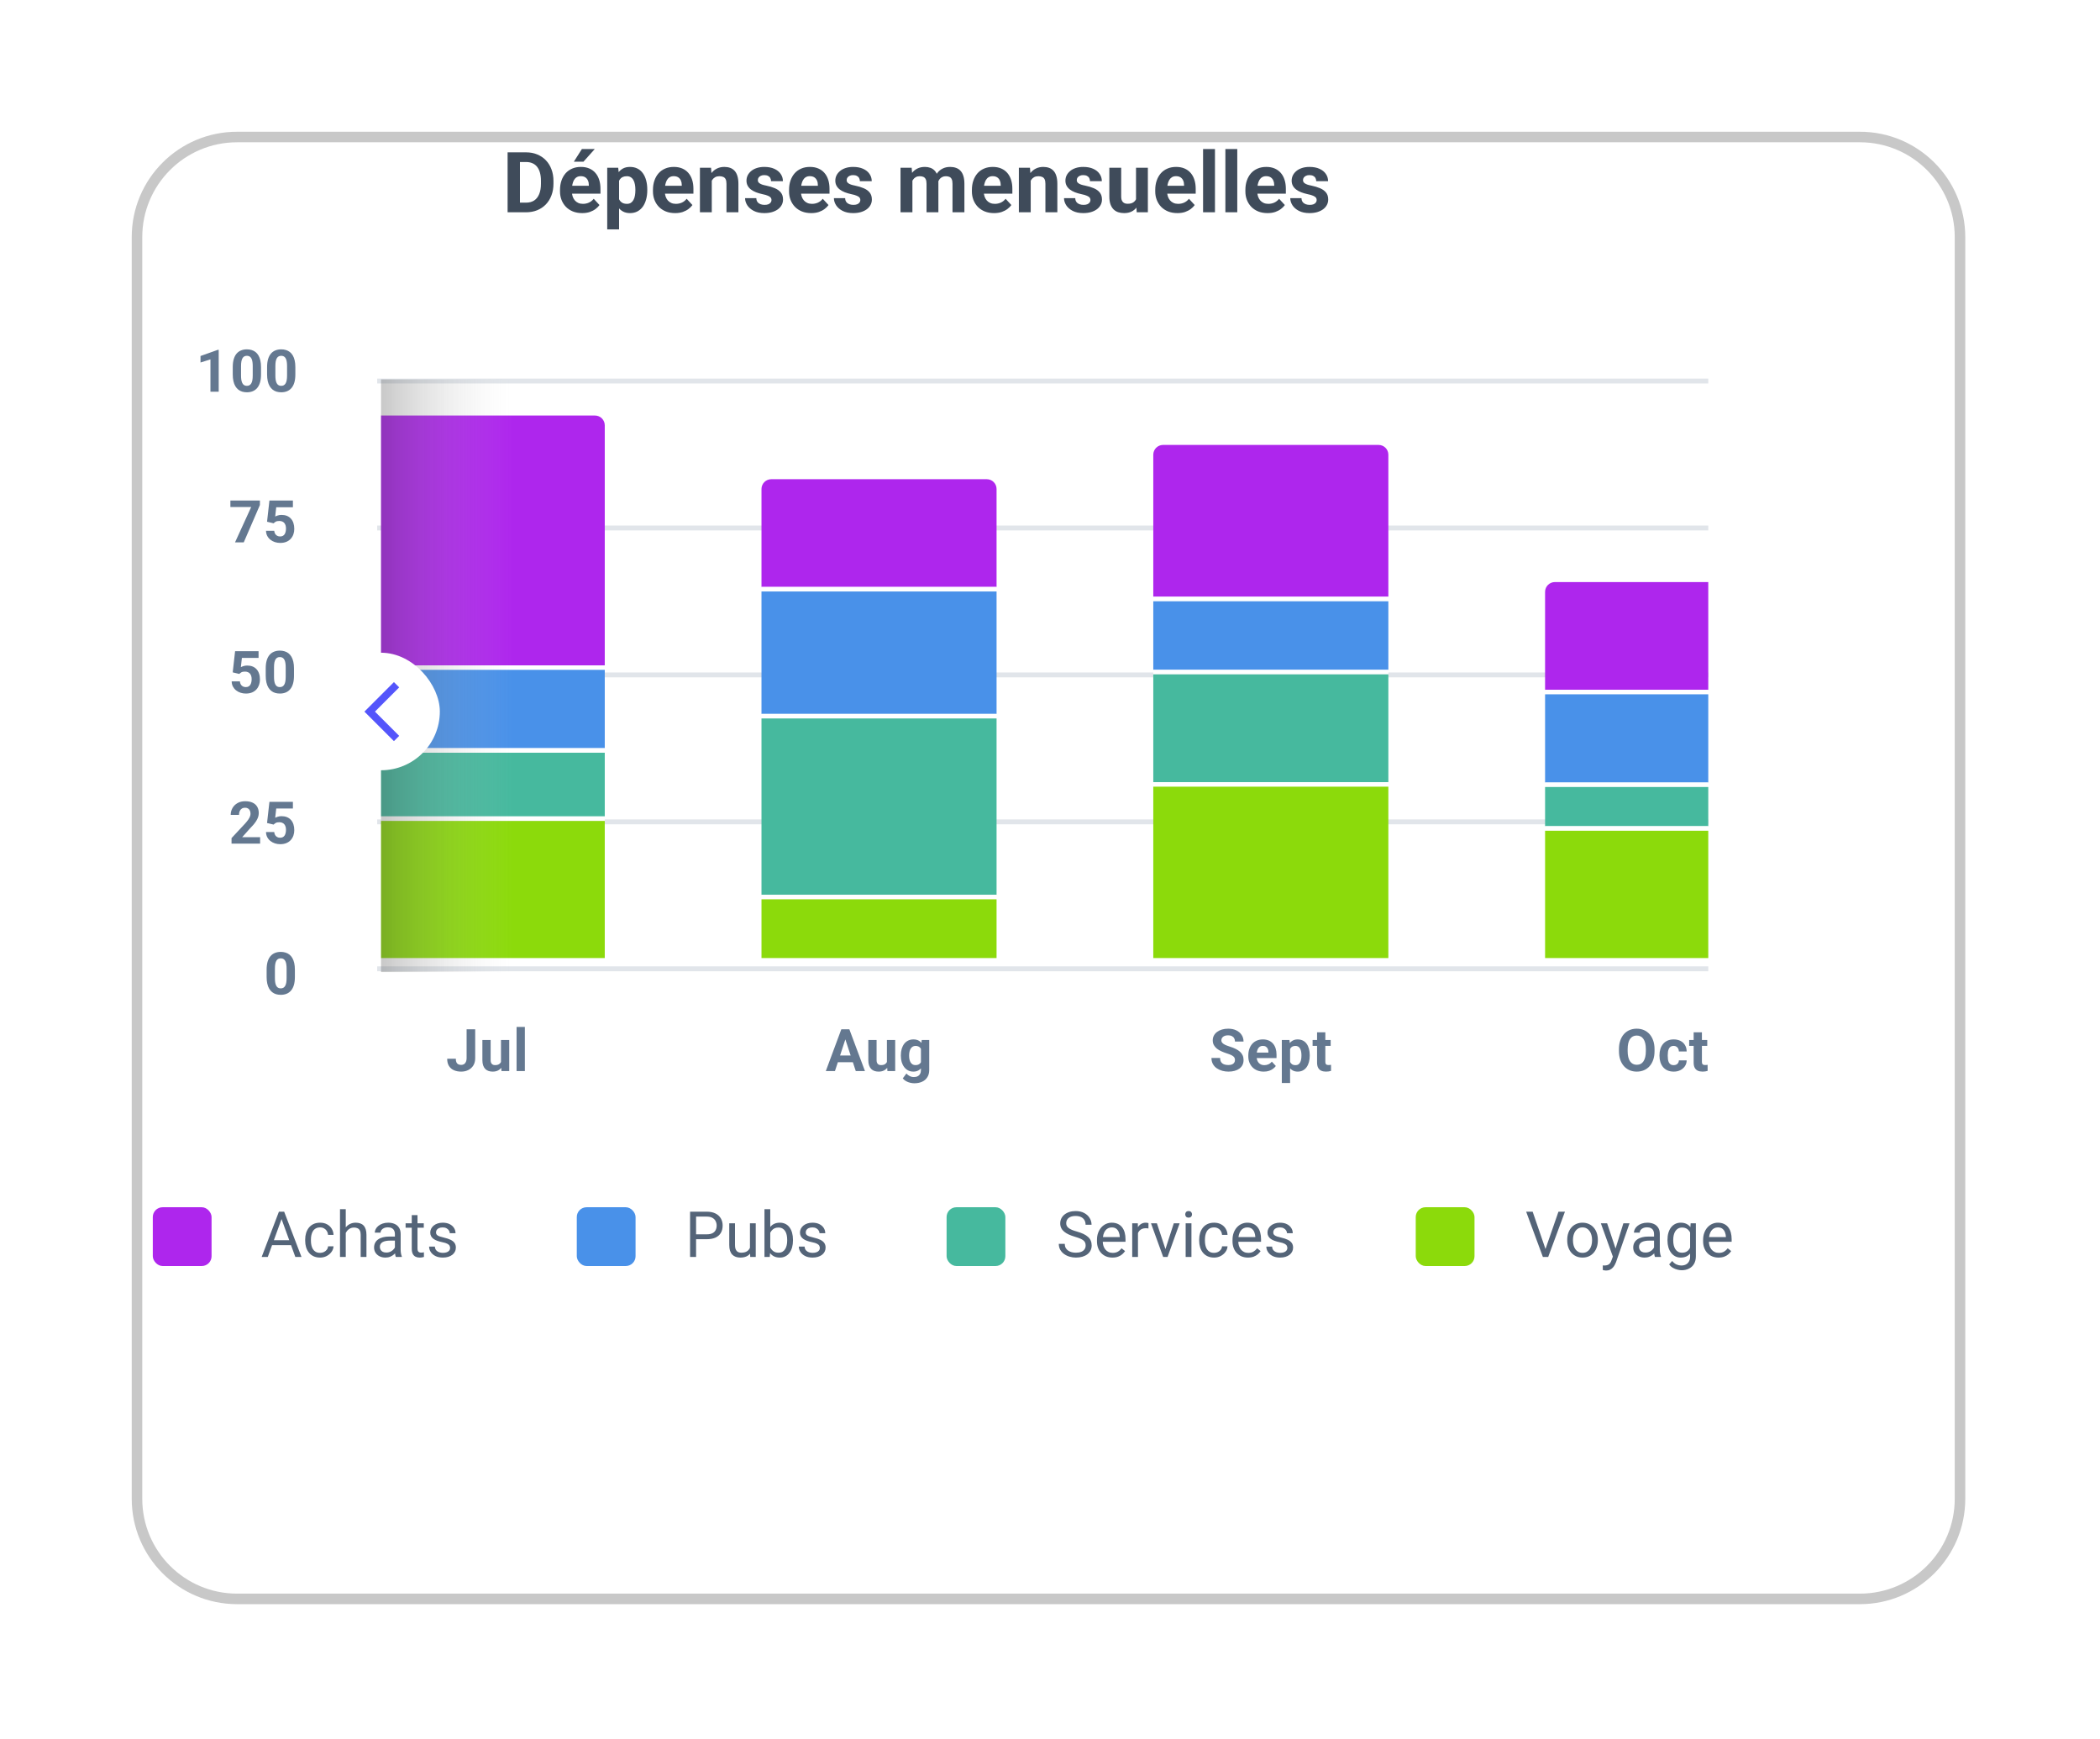
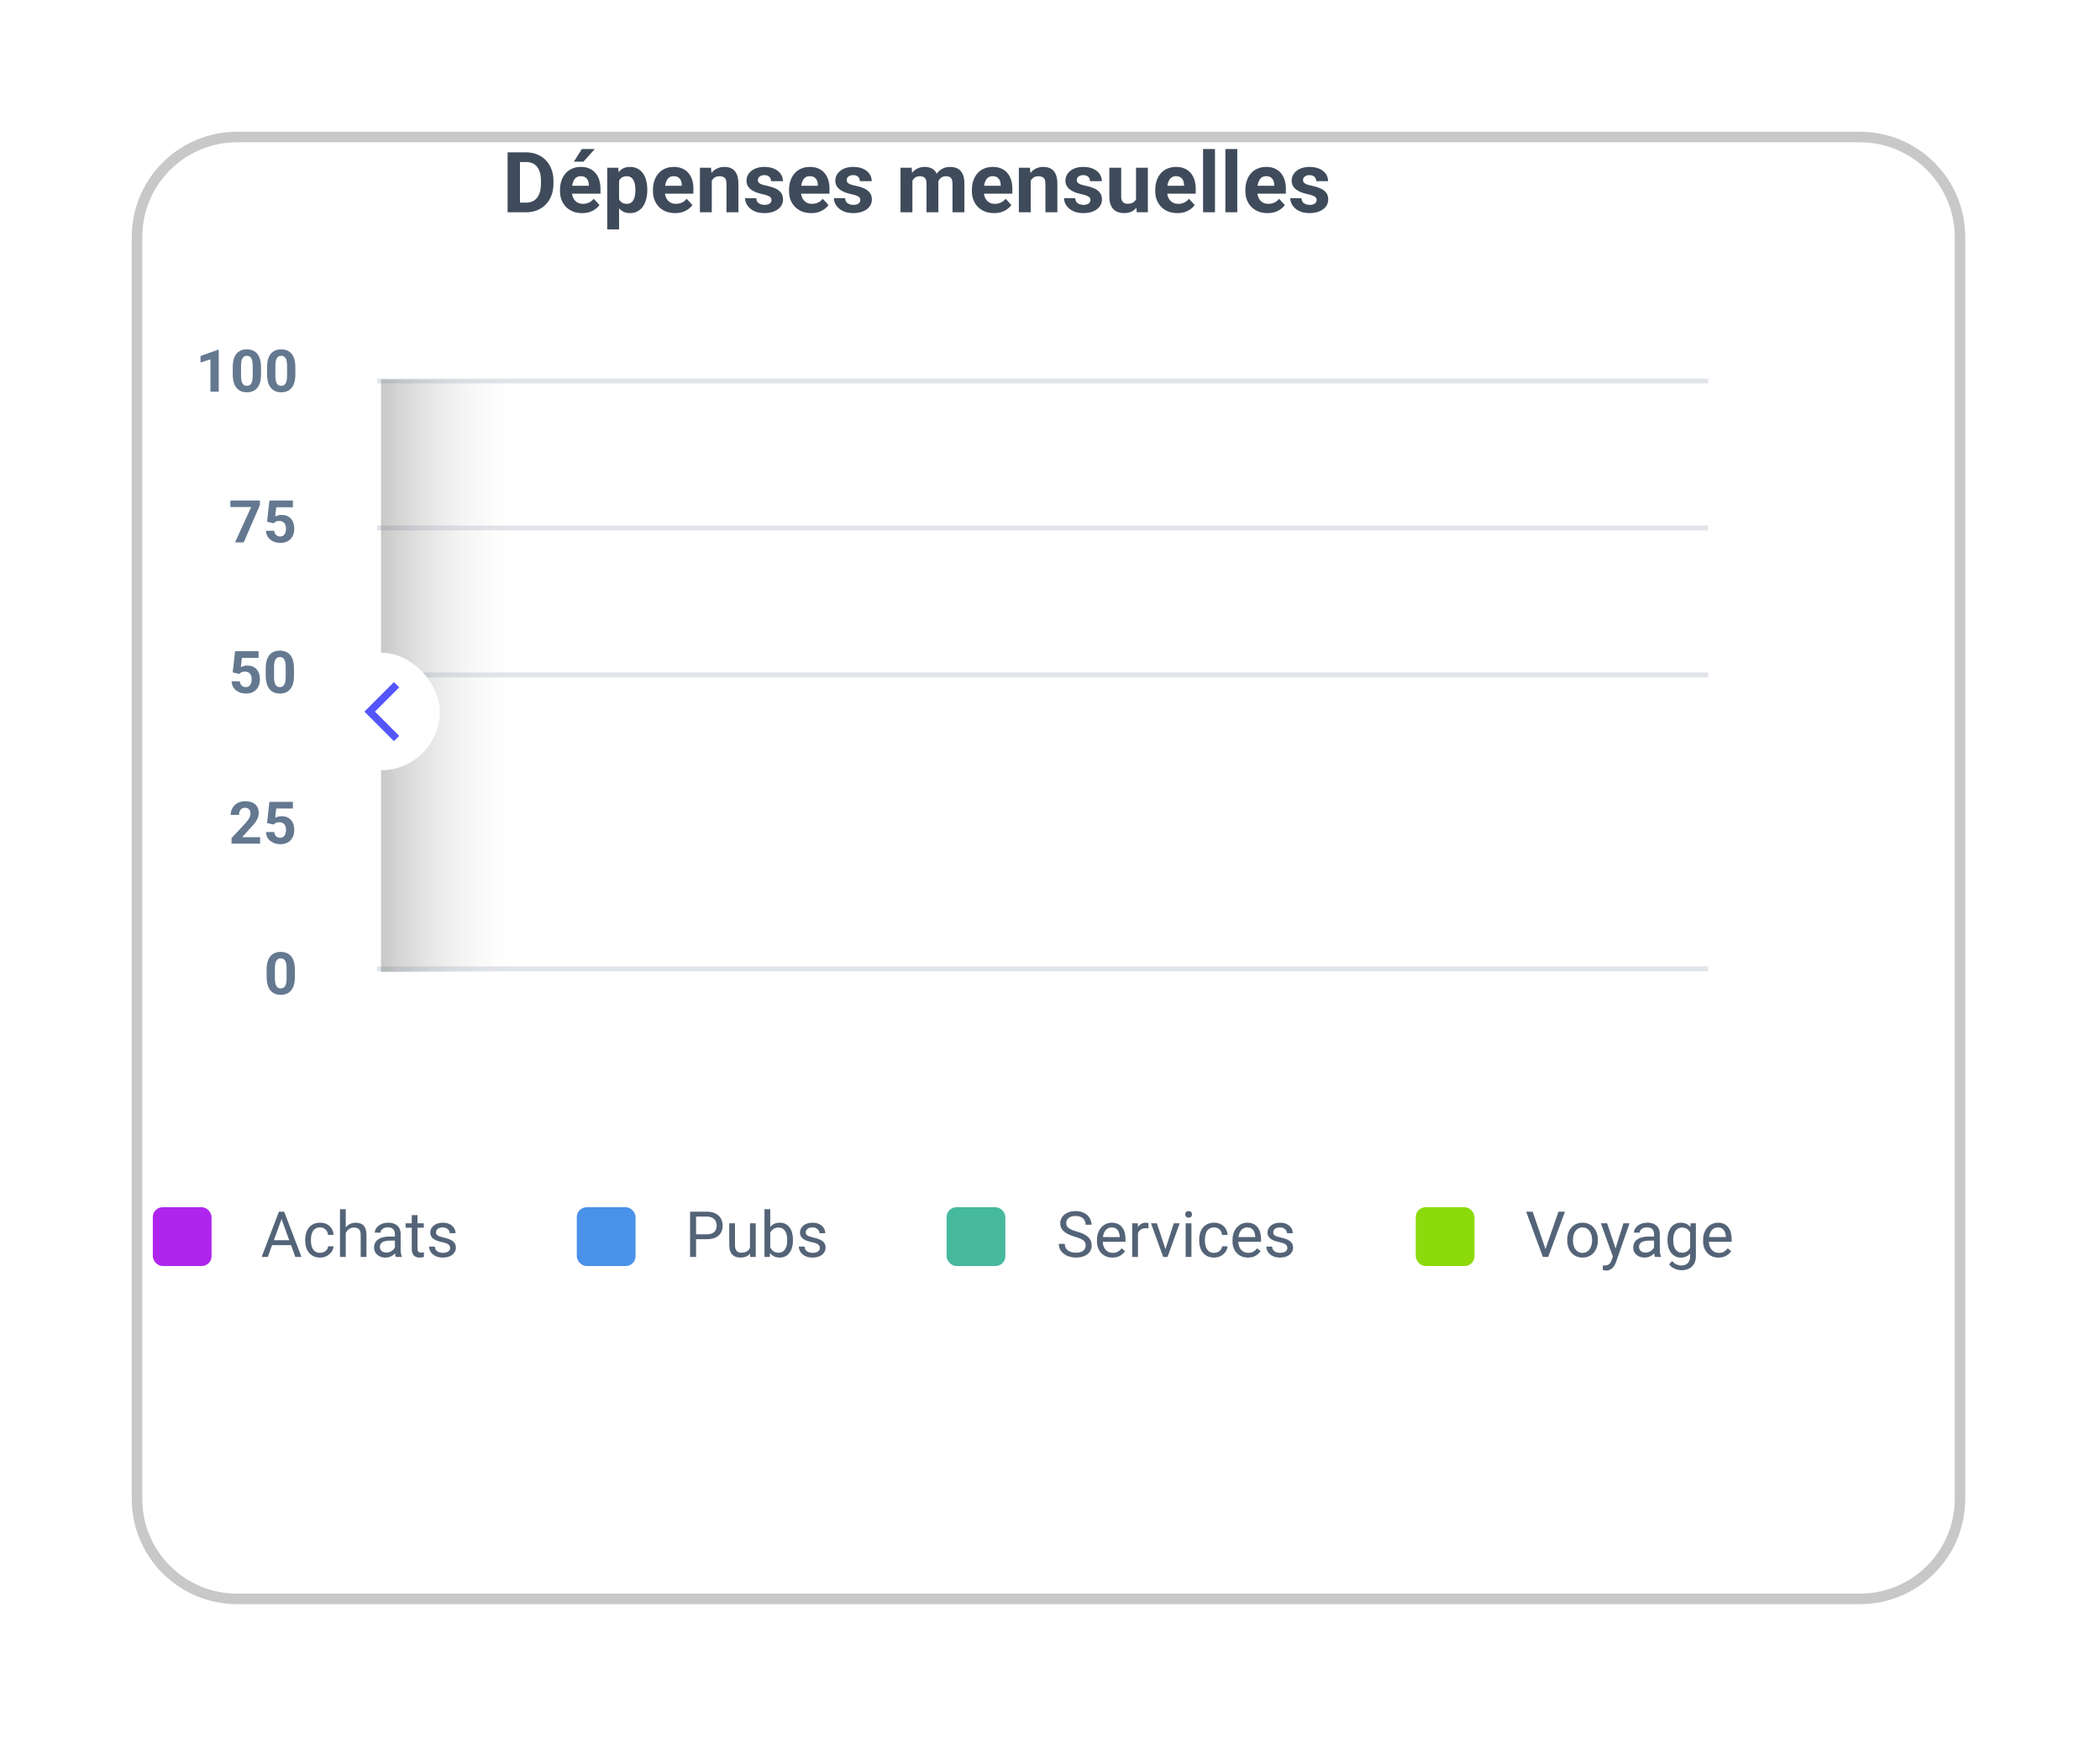
<svg xmlns="http://www.w3.org/2000/svg" width="465" height="385" viewBox="0 0 465 385" fill="none">
  <g filter="url(#filter0_d_44_8934)">
    <path d="M0 23.334C0 10.447 10.447 0 23.334 0H382.666C395.553 0 406 10.447 406 23.334V302.666C406 315.553 395.553 326 382.666 326H23.334C10.447 326 0 315.553 0 302.666V23.334Z" fill="white" />
    <path d="M23.334 1.167H382.666C394.909 1.167 404.833 11.091 404.833 23.334V302.666C404.833 314.909 394.909 324.833 382.666 324.833H23.334C11.091 324.833 1.167 314.909 1.167 302.666V23.334C1.167 11.091 11.091 1.167 23.334 1.167Z" stroke="#C8C8C8" stroke-width="2.333" />
  </g>
  <g clip-path="url(#clip0_44_8934)">
    <path d="M48.428 77.455V86.726H46.598V79.565L44.399 80.264V78.821L48.231 77.455H48.428ZM57.797 81.287V82.888C57.797 83.583 57.723 84.182 57.575 84.686C57.426 85.186 57.212 85.597 56.933 85.919C56.657 86.237 56.329 86.472 55.948 86.624C55.567 86.777 55.143 86.853 54.677 86.853C54.304 86.853 53.957 86.806 53.635 86.713C53.313 86.616 53.023 86.465 52.764 86.262C52.51 86.059 52.29 85.802 52.104 85.493C51.921 85.18 51.782 84.807 51.684 84.375C51.587 83.943 51.538 83.447 51.538 82.888V81.287C51.538 80.592 51.612 79.997 51.761 79.501C51.913 79.001 52.127 78.593 52.402 78.275C52.682 77.957 53.012 77.724 53.394 77.576C53.775 77.423 54.198 77.347 54.664 77.347C55.037 77.347 55.382 77.396 55.7 77.493C56.022 77.587 56.312 77.733 56.571 77.932C56.829 78.131 57.049 78.387 57.231 78.701C57.413 79.01 57.553 79.38 57.651 79.813C57.748 80.24 57.797 80.732 57.797 81.287ZM55.961 83.129V81.039C55.961 80.704 55.941 80.412 55.903 80.162C55.87 79.912 55.816 79.7 55.745 79.527C55.672 79.349 55.584 79.205 55.478 79.095C55.372 78.984 55.251 78.904 55.115 78.853C54.98 78.802 54.83 78.777 54.664 78.777C54.457 78.777 54.273 78.817 54.111 78.898C53.955 78.978 53.821 79.107 53.711 79.285C53.601 79.459 53.516 79.692 53.457 79.984C53.402 80.272 53.374 80.624 53.374 81.039V83.129C53.374 83.464 53.391 83.758 53.425 84.013C53.463 84.267 53.518 84.485 53.59 84.667C53.667 84.845 53.756 84.991 53.857 85.106C53.963 85.216 54.084 85.296 54.219 85.347C54.359 85.398 54.512 85.423 54.677 85.423C54.88 85.423 55.06 85.383 55.217 85.302C55.378 85.218 55.514 85.087 55.624 84.909C55.738 84.726 55.823 84.489 55.878 84.197C55.933 83.905 55.961 83.549 55.961 83.129ZM65.399 81.287V82.888C65.399 83.583 65.325 84.182 65.177 84.686C65.029 85.186 64.815 85.597 64.535 85.919C64.26 86.237 63.932 86.472 63.55 86.624C63.169 86.777 62.745 86.853 62.28 86.853C61.907 86.853 61.559 86.806 61.237 86.713C60.916 86.616 60.625 86.465 60.367 86.262C60.113 86.059 59.892 85.802 59.706 85.493C59.524 85.18 59.384 84.807 59.287 84.375C59.189 83.943 59.141 83.447 59.141 82.888V81.287C59.141 80.592 59.215 79.997 59.363 79.501C59.516 79.001 59.73 78.593 60.005 78.275C60.284 77.957 60.615 77.724 60.996 77.576C61.377 77.423 61.801 77.347 62.267 77.347C62.64 77.347 62.985 77.396 63.303 77.493C63.624 77.587 63.915 77.733 64.173 77.932C64.431 78.131 64.652 78.387 64.834 78.701C65.016 79.01 65.156 79.38 65.253 79.813C65.351 80.24 65.399 80.732 65.399 81.287ZM63.563 83.129V81.039C63.563 80.704 63.544 80.412 63.506 80.162C63.472 79.912 63.419 79.7 63.347 79.527C63.275 79.349 63.186 79.205 63.08 79.095C62.974 78.984 62.854 78.904 62.718 78.853C62.582 78.802 62.432 78.777 62.267 78.777C62.059 78.777 61.875 78.817 61.714 78.898C61.557 78.978 61.424 79.107 61.314 79.285C61.204 79.459 61.119 79.692 61.06 79.984C61.005 80.272 60.977 80.624 60.977 81.039V83.129C60.977 83.464 60.994 83.758 61.028 84.013C61.066 84.267 61.121 84.485 61.193 84.667C61.269 84.845 61.358 84.991 61.46 85.106C61.566 85.216 61.687 85.296 61.822 85.347C61.962 85.398 62.114 85.423 62.28 85.423C62.483 85.423 62.663 85.383 62.82 85.302C62.981 85.218 63.116 85.087 63.226 84.909C63.341 84.726 63.425 84.489 63.48 84.197C63.536 83.905 63.563 83.549 63.563 83.129Z" fill="#647890" />
    <path d="M57.553 110.825V111.81L53.975 120.077H52.044L55.621 112.255H51.014V110.825H57.553ZM60.593 115.864L59.132 115.514L59.659 110.825H64.857V112.306H61.165L60.936 114.358C61.059 114.286 61.245 114.21 61.495 114.129C61.745 114.044 62.025 114.002 62.334 114.002C62.783 114.002 63.181 114.072 63.529 114.212C63.876 114.352 64.171 114.555 64.412 114.822C64.658 115.089 64.844 115.415 64.971 115.8C65.098 116.186 65.162 116.622 65.162 117.109C65.162 117.52 65.098 117.912 64.971 118.285C64.844 118.653 64.651 118.984 64.393 119.276C64.134 119.564 63.81 119.791 63.421 119.956C63.031 120.121 62.569 120.204 62.035 120.204C61.637 120.204 61.252 120.144 60.879 120.026C60.511 119.907 60.178 119.731 59.881 119.498C59.589 119.265 59.354 118.984 59.176 118.653C59.002 118.319 58.911 117.937 58.903 117.51H60.72C60.746 117.772 60.813 117.999 60.923 118.189C61.038 118.376 61.188 118.52 61.375 118.622C61.561 118.723 61.779 118.774 62.029 118.774C62.262 118.774 62.461 118.73 62.626 118.641C62.792 118.552 62.925 118.429 63.027 118.272C63.128 118.111 63.203 117.925 63.249 117.713C63.3 117.497 63.325 117.264 63.325 117.014C63.325 116.764 63.296 116.537 63.236 116.334C63.177 116.131 63.086 115.955 62.963 115.807C62.84 115.658 62.684 115.544 62.493 115.464C62.307 115.383 62.088 115.343 61.839 115.343C61.5 115.343 61.237 115.396 61.051 115.502C60.868 115.608 60.716 115.728 60.593 115.864Z" fill="#647890" />
    <path d="M52.99 149.215L51.529 148.865L52.056 144.176H57.254V145.657H53.562L53.334 147.709C53.456 147.637 53.643 147.561 53.893 147.48C54.143 147.396 54.422 147.353 54.732 147.353C55.181 147.353 55.579 147.423 55.926 147.563C56.273 147.703 56.568 147.906 56.809 148.173C57.055 148.44 57.241 148.766 57.368 149.151C57.496 149.537 57.559 149.973 57.559 150.46C57.559 150.871 57.496 151.263 57.368 151.636C57.241 152.004 57.049 152.335 56.79 152.627C56.532 152.915 56.208 153.142 55.818 153.307C55.428 153.472 54.967 153.555 54.433 153.555C54.035 153.555 53.649 153.496 53.276 153.377C52.908 153.258 52.575 153.082 52.279 152.85C51.987 152.617 51.752 152.335 51.574 152.004C51.4 151.67 51.309 151.289 51.3 150.861H53.118C53.143 151.123 53.211 151.35 53.321 151.541C53.435 151.727 53.586 151.871 53.772 151.973C53.959 152.074 54.177 152.125 54.427 152.125C54.66 152.125 54.859 152.081 55.024 151.992C55.189 151.903 55.322 151.78 55.424 151.623C55.526 151.462 55.6 151.276 55.647 151.064C55.697 150.848 55.723 150.615 55.723 150.365C55.723 150.115 55.693 149.888 55.634 149.685C55.575 149.482 55.483 149.306 55.361 149.158C55.238 149.01 55.081 148.895 54.89 148.815C54.704 148.734 54.486 148.694 54.236 148.694C53.897 148.694 53.634 148.747 53.448 148.853C53.266 148.959 53.113 149.079 52.99 149.215ZM65.098 147.989V149.59C65.098 150.285 65.024 150.884 64.876 151.388C64.728 151.888 64.514 152.299 64.234 152.621C63.959 152.938 63.63 153.174 63.249 153.326C62.868 153.479 62.444 153.555 61.978 153.555C61.605 153.555 61.258 153.508 60.936 153.415C60.614 153.318 60.324 153.167 60.066 152.964C59.812 152.761 59.591 152.504 59.405 152.195C59.223 151.882 59.083 151.509 58.986 151.077C58.888 150.645 58.839 150.149 58.839 149.59V147.989C58.839 147.294 58.913 146.699 59.062 146.203C59.214 145.703 59.428 145.294 59.703 144.977C59.983 144.659 60.313 144.426 60.695 144.278C61.076 144.125 61.5 144.049 61.966 144.049C62.338 144.049 62.684 144.098 63.001 144.195C63.323 144.288 63.613 144.435 63.872 144.634C64.13 144.833 64.35 145.089 64.533 145.403C64.715 145.712 64.855 146.082 64.952 146.514C65.049 146.942 65.098 147.434 65.098 147.989ZM63.262 149.831V147.741C63.262 147.406 63.243 147.114 63.205 146.864C63.171 146.614 63.118 146.402 63.046 146.229C62.974 146.051 62.885 145.907 62.779 145.796C62.673 145.686 62.552 145.606 62.417 145.555C62.281 145.504 62.131 145.479 61.966 145.479C61.758 145.479 61.574 145.519 61.413 145.599C61.256 145.68 61.123 145.809 61.013 145.987C60.902 146.161 60.818 146.394 60.758 146.686C60.703 146.974 60.676 147.326 60.676 147.741V149.831C60.676 150.166 60.693 150.46 60.727 150.715C60.765 150.969 60.82 151.187 60.892 151.369C60.968 151.547 61.057 151.693 61.159 151.807C61.264 151.918 61.385 151.998 61.521 152.049C61.661 152.1 61.813 152.125 61.978 152.125C62.182 152.125 62.362 152.085 62.518 152.004C62.679 151.92 62.815 151.788 62.925 151.61C63.039 151.428 63.124 151.191 63.179 150.899C63.234 150.607 63.262 150.251 63.262 149.831Z" fill="#647890" />
    <path d="M57.597 185.349V186.779H51.269V185.559L54.261 182.35C54.562 182.015 54.799 181.721 54.973 181.467C55.147 181.208 55.272 180.977 55.348 180.774C55.428 180.566 55.469 180.369 55.469 180.183C55.469 179.903 55.422 179.664 55.329 179.465C55.236 179.262 55.098 179.105 54.916 178.995C54.738 178.885 54.518 178.83 54.255 178.83C53.975 178.83 53.734 178.897 53.531 179.033C53.331 179.168 53.179 179.357 53.073 179.598C52.971 179.84 52.921 180.113 52.921 180.418H51.084C51.084 179.867 51.216 179.363 51.478 178.906C51.741 178.444 52.111 178.078 52.59 177.807C53.069 177.531 53.636 177.394 54.293 177.394C54.941 177.394 55.488 177.499 55.932 177.711C56.382 177.919 56.72 178.22 56.949 178.614C57.182 179.003 57.299 179.469 57.299 180.011C57.299 180.316 57.25 180.615 57.153 180.907C57.055 181.195 56.915 181.483 56.733 181.772C56.555 182.055 56.339 182.343 56.085 182.636C55.831 182.928 55.549 183.231 55.24 183.544L53.632 185.349H57.597ZM60.593 182.566L59.132 182.216L59.659 177.527H64.857V179.007H61.165L60.936 181.06C61.059 180.988 61.245 180.912 61.495 180.831C61.745 180.746 62.025 180.704 62.334 180.704C62.783 180.704 63.181 180.774 63.529 180.914C63.876 181.054 64.171 181.257 64.412 181.524C64.658 181.791 64.844 182.117 64.971 182.502C65.098 182.888 65.162 183.324 65.162 183.811C65.162 184.222 65.098 184.614 64.971 184.987C64.844 185.355 64.651 185.686 64.393 185.978C64.134 186.266 63.81 186.493 63.421 186.658C63.031 186.823 62.569 186.906 62.035 186.906C61.637 186.906 61.252 186.846 60.879 186.728C60.511 186.609 60.178 186.433 59.881 186.2C59.589 185.967 59.354 185.686 59.176 185.355C59.002 185.021 58.911 184.639 58.903 184.212H60.72C60.746 184.474 60.813 184.701 60.923 184.891C61.038 185.078 61.188 185.222 61.375 185.323C61.561 185.425 61.779 185.476 62.029 185.476C62.262 185.476 62.461 185.431 62.626 185.343C62.792 185.254 62.925 185.131 63.027 184.974C63.128 184.813 63.203 184.627 63.249 184.415C63.3 184.199 63.325 183.966 63.325 183.716C63.325 183.466 63.296 183.239 63.236 183.036C63.177 182.833 63.086 182.657 62.963 182.509C62.84 182.36 62.684 182.246 62.493 182.165C62.307 182.085 62.088 182.045 61.839 182.045C61.5 182.045 61.237 182.098 61.051 182.204C60.868 182.31 60.716 182.43 60.593 182.566Z" fill="#647890" />
    <path d="M65.297 214.691V216.292C65.297 216.986 65.223 217.586 65.075 218.09C64.926 218.59 64.712 219.001 64.433 219.323C64.157 219.64 63.829 219.875 63.448 220.028C63.067 220.18 62.643 220.257 62.177 220.257C61.804 220.257 61.457 220.21 61.135 220.117C60.813 220.02 60.523 219.869 60.264 219.666C60.01 219.462 59.79 219.206 59.604 218.897C59.421 218.583 59.282 218.211 59.184 217.779C59.087 217.347 59.038 216.851 59.038 216.292V214.691C59.038 213.996 59.112 213.401 59.261 212.905C59.413 212.405 59.627 211.996 59.902 211.679C60.182 211.361 60.512 211.128 60.894 210.98C61.275 210.827 61.698 210.751 62.164 210.751C62.537 210.751 62.882 210.8 63.2 210.897C63.522 210.99 63.812 211.136 64.07 211.336C64.329 211.535 64.549 211.791 64.731 212.104C64.913 212.414 65.053 212.784 65.151 213.216C65.248 213.644 65.297 214.136 65.297 214.691ZM63.461 216.533V214.443C63.461 214.108 63.441 213.816 63.403 213.566C63.37 213.316 63.316 213.104 63.245 212.93C63.172 212.753 63.084 212.608 62.978 212.498C62.872 212.388 62.751 212.308 62.615 212.257C62.48 212.206 62.33 212.181 62.164 212.181C61.957 212.181 61.773 212.221 61.611 212.301C61.455 212.382 61.321 212.511 61.211 212.689C61.101 212.863 61.016 213.096 60.957 213.388C60.902 213.676 60.874 214.028 60.874 214.443V216.533C60.874 216.868 60.891 217.162 60.925 217.416C60.963 217.671 61.018 217.889 61.09 218.071C61.167 218.249 61.256 218.395 61.357 218.509C61.463 218.619 61.584 218.7 61.719 218.751C61.859 218.802 62.012 218.827 62.177 218.827C62.38 218.827 62.56 218.787 62.717 218.706C62.878 218.622 63.014 218.49 63.124 218.312C63.238 218.13 63.323 217.893 63.378 217.601C63.433 217.308 63.461 216.953 63.461 216.533Z" fill="#647890" />
    <g style="mix-blend-mode:multiply">
      <path d="M83.522 84.362H602.738" stroke="#E1E5EA" stroke-width="1.084" />
    </g>
    <g style="mix-blend-mode:multiply">
      <path d="M83.522 116.895H602.738" stroke="#E1E5EA" stroke-width="1.084" />
    </g>
    <g style="mix-blend-mode:multiply">
      <path d="M83.522 149.428H602.738" stroke="#E1E5EA" stroke-width="1.084" />
    </g>
    <g style="mix-blend-mode:multiply">
-       <path d="M83.522 181.961H602.738" stroke="#E1E5EA" stroke-width="1.084" />
-     </g>
+       </g>
    <g style="mix-blend-mode:multiply">
      <path d="M83.522 214.494H602.738" stroke="#E1E5EA" stroke-width="1.084" />
    </g>
    <g clip-path="url(#clip1_44_8934)">
      <g clip-path="url(#clip2_44_8934)">
        <g clip-path="url(#clip3_44_8934)">
          <rect width="52.053" height="55.306" transform="matrix(1 0 0 -1 81.86 147.306)" fill="#AE26ED" />
          <rect x="81.86" y="147.306" width="52.053" height="1" fill="white" />
          <rect width="52.053" height="17.351" transform="matrix(1 0 0 -1 81.86 165.657)" fill="#4991E9" />
          <rect x="81.86" y="165.657" width="52.053" height="1" fill="white" />
          <rect x="81.86" y="166.657" width="52.053" height="14.098" fill="#46B99E" />
          <rect x="81.86" y="180.755" width="52.053" height="1" fill="white" />
          <rect x="81.86" y="181.755" width="52.053" height="30.364" fill="#8CDA0B" />
        </g>
        <path d="M103.321 234.292V227.881H105.221V234.292C105.221 234.91 105.086 235.442 104.815 235.887C104.544 236.327 104.173 236.666 103.703 236.903C103.237 237.141 102.711 237.259 102.127 237.259C101.521 237.259 100.985 237.157 100.519 236.954C100.053 236.751 99.687 236.439 99.42 236.02C99.153 235.597 99.02 235.061 99.02 234.413H100.932C100.932 234.751 100.979 235.02 101.072 235.219C101.169 235.419 101.307 235.56 101.485 235.645C101.663 235.73 101.877 235.772 102.127 235.772C102.368 235.772 102.578 235.715 102.756 235.601C102.934 235.486 103.071 235.319 103.169 235.099C103.271 234.878 103.321 234.61 103.321 234.292ZM110.93 235.486V230.257H112.76V237.132H111.038L110.93 235.486ZM111.134 234.076L111.674 234.063C111.674 234.521 111.621 234.946 111.515 235.34C111.409 235.73 111.25 236.069 111.038 236.357C110.827 236.641 110.56 236.863 110.238 237.024C109.916 237.181 109.537 237.259 109.1 237.259C108.766 237.259 108.456 237.213 108.173 237.119C107.893 237.022 107.652 236.872 107.448 236.668C107.249 236.461 107.092 236.196 106.978 235.874C106.868 235.548 106.813 235.156 106.813 234.698V230.257H108.643V234.711C108.643 234.914 108.666 235.086 108.713 235.226C108.764 235.366 108.833 235.48 108.922 235.569C109.011 235.658 109.115 235.721 109.234 235.76C109.357 235.798 109.492 235.817 109.64 235.817C110.017 235.817 110.314 235.741 110.53 235.588C110.75 235.436 110.905 235.228 110.994 234.965C111.087 234.698 111.134 234.402 111.134 234.076ZM116.22 227.372V237.132H114.384V227.372H116.22Z" fill="#647890" />
        <g clip-path="url(#clip4_44_8934)">
          <rect width="52.053" height="23.858" transform="matrix(1 0 0 -1 168.615 129.955)" fill="#AE26ED" />
          <rect x="168.615" y="129.955" width="52.053" height="1" fill="white" />
          <rect width="52.053" height="27.111" transform="matrix(1 0 0 -1 168.615 158.066)" fill="#4991E9" />
-           <rect x="168.615" y="158.066" width="52.053" height="1" fill="white" />
          <rect x="168.615" y="159.066" width="52.053" height="39.04" fill="#46B99E" />
          <rect x="168.615" y="198.106" width="52.053" height="1" fill="white" />
          <rect x="168.615" y="199.106" width="52.053" height="13.013" fill="#8CDA0B" />
        </g>
        <path d="M187.401 229.463L184.885 237.132H182.858L186.295 227.881H187.585L187.401 229.463ZM189.491 237.132L186.969 229.463L186.766 227.881H188.068L191.525 237.132H189.491ZM189.377 233.688V235.181H184.491V233.688H189.377ZM196.389 235.486V230.257H198.219V237.132H196.497L196.389 235.486ZM196.592 234.076L197.132 234.063C197.132 234.521 197.079 234.946 196.973 235.34C196.867 235.73 196.709 236.069 196.497 236.357C196.285 236.641 196.018 236.863 195.696 237.024C195.374 237.181 194.995 237.259 194.559 237.259C194.224 237.259 193.915 237.213 193.631 237.119C193.351 237.022 193.11 236.872 192.907 236.668C192.708 236.461 192.551 236.196 192.436 235.874C192.326 235.548 192.271 235.156 192.271 234.698V230.257H194.101V234.711C194.101 234.914 194.125 235.086 194.171 235.226C194.222 235.366 194.292 235.48 194.381 235.569C194.47 235.658 194.574 235.721 194.692 235.76C194.815 235.798 194.951 235.817 195.099 235.817C195.476 235.817 195.772 235.741 195.988 235.588C196.209 235.436 196.363 235.228 196.452 234.965C196.545 234.698 196.592 234.402 196.592 234.076ZM204.099 230.257H205.758V236.903C205.758 237.53 205.618 238.062 205.338 238.498C205.063 238.939 204.678 239.271 204.182 239.496C203.686 239.725 203.11 239.839 202.454 239.839C202.166 239.839 201.861 239.801 201.539 239.725C201.221 239.648 200.916 239.53 200.624 239.369C200.336 239.208 200.094 239.004 199.899 238.759L200.706 237.679C200.918 237.924 201.164 238.115 201.443 238.25C201.723 238.39 202.032 238.46 202.371 238.46C202.701 238.46 202.981 238.399 203.21 238.276C203.438 238.157 203.614 237.981 203.737 237.748C203.86 237.52 203.921 237.242 203.921 236.916V231.845L204.099 230.257ZM199.474 233.777V233.644C199.474 233.118 199.537 232.642 199.664 232.214C199.795 231.782 199.98 231.411 200.217 231.102C200.458 230.793 200.751 230.553 201.094 230.384C201.437 230.215 201.825 230.13 202.257 230.13C202.714 230.13 203.097 230.215 203.407 230.384C203.716 230.553 203.97 230.795 204.169 231.108C204.368 231.418 204.523 231.784 204.633 232.208C204.747 232.627 204.836 233.087 204.9 233.586V233.879C204.836 234.357 204.741 234.802 204.614 235.213C204.487 235.624 204.32 235.984 204.112 236.293C203.904 236.598 203.646 236.836 203.337 237.005C203.032 237.174 202.668 237.259 202.244 237.259C201.82 237.259 201.437 237.172 201.094 236.999C200.755 236.825 200.465 236.581 200.223 236.268C199.982 235.954 199.795 235.586 199.664 235.162C199.537 234.739 199.474 234.277 199.474 233.777ZM201.304 233.644V233.777C201.304 234.061 201.331 234.326 201.386 234.571C201.441 234.817 201.526 235.035 201.64 235.226C201.759 235.412 201.905 235.558 202.079 235.664C202.257 235.766 202.466 235.817 202.708 235.817C203.042 235.817 203.316 235.747 203.527 235.607C203.739 235.463 203.898 235.266 204.004 235.016C204.11 234.766 204.171 234.478 204.188 234.152V233.32C204.18 233.053 204.144 232.813 204.08 232.602C204.017 232.386 203.928 232.201 203.813 232.049C203.699 231.896 203.551 231.778 203.369 231.693C203.186 231.608 202.97 231.566 202.72 231.566C202.479 231.566 202.269 231.621 202.091 231.731C201.918 231.837 201.772 231.983 201.653 232.17C201.539 232.356 201.452 232.576 201.392 232.83C201.333 233.08 201.304 233.351 201.304 233.644Z" fill="#647890" />
        <g clip-path="url(#clip5_44_8934)">
          <rect width="52.053" height="33.617" transform="matrix(1 0 0 -1 255.37 132.124)" fill="#AE26ED" />
          <rect x="255.37" y="132.124" width="52.053" height="1" fill="white" />
          <rect width="52.053" height="15.182" transform="matrix(1 0 0 -1 255.37 148.306)" fill="#4991E9" />
          <rect x="255.37" y="148.306" width="52.053" height="1" fill="white" />
          <rect x="255.37" y="149.306" width="52.053" height="23.858" fill="#46B99E" />
          <rect x="255.37" y="173.164" width="52.053" height="1" fill="white" />
          <rect x="255.37" y="174.164" width="52.053" height="37.955" fill="#8CDA0B" />
        </g>
        <path d="M273.455 234.711C273.455 234.546 273.43 234.398 273.379 234.266C273.332 234.131 273.243 234.008 273.112 233.898C272.981 233.783 272.796 233.671 272.559 233.561C272.322 233.451 272.015 233.337 271.638 233.218C271.218 233.082 270.82 232.93 270.443 232.76C270.071 232.591 269.74 232.394 269.452 232.17C269.168 231.941 268.944 231.676 268.779 231.375C268.618 231.075 268.537 230.725 268.537 230.327C268.537 229.941 268.622 229.592 268.791 229.278C268.961 228.961 269.198 228.69 269.503 228.465C269.808 228.236 270.168 228.061 270.583 227.938C271.002 227.815 271.462 227.753 271.962 227.753C272.644 227.753 273.239 227.876 273.747 228.122C274.256 228.368 274.65 228.704 274.929 229.132C275.213 229.56 275.355 230.049 275.355 230.6H273.461C273.461 230.329 273.404 230.092 273.29 229.888C273.18 229.681 273.01 229.518 272.782 229.399C272.557 229.281 272.273 229.221 271.93 229.221C271.6 229.221 271.324 229.272 271.104 229.374C270.884 229.471 270.719 229.605 270.609 229.774C270.498 229.939 270.443 230.126 270.443 230.333C270.443 230.49 270.481 230.632 270.558 230.759C270.638 230.886 270.757 231.005 270.914 231.115C271.07 231.225 271.263 231.329 271.492 231.426C271.72 231.524 271.985 231.619 272.286 231.712C272.79 231.865 273.233 232.036 273.614 232.227C273.999 232.417 274.321 232.631 274.58 232.868C274.838 233.106 275.033 233.375 275.164 233.675C275.296 233.976 275.361 234.317 275.361 234.698C275.361 235.101 275.283 235.461 275.126 235.779C274.97 236.096 274.743 236.365 274.446 236.586C274.15 236.806 273.796 236.973 273.385 237.088C272.974 237.202 272.515 237.259 272.006 237.259C271.549 237.259 271.098 237.2 270.653 237.081C270.208 236.958 269.804 236.774 269.439 236.528C269.079 236.283 268.791 235.969 268.575 235.588C268.359 235.207 268.251 234.756 268.251 234.235H270.164C270.164 234.523 270.208 234.766 270.297 234.965C270.386 235.164 270.511 235.325 270.672 235.448C270.837 235.571 271.032 235.66 271.257 235.715C271.485 235.77 271.735 235.798 272.006 235.798C272.337 235.798 272.608 235.751 272.82 235.658C273.036 235.565 273.195 235.436 273.296 235.27C273.402 235.105 273.455 234.919 273.455 234.711ZM279.838 237.259C279.304 237.259 278.825 237.174 278.402 237.005C277.978 236.831 277.618 236.592 277.321 236.287C277.029 235.982 276.805 235.628 276.648 235.226C276.491 234.819 276.413 234.387 276.413 233.93V233.675C276.413 233.154 276.487 232.678 276.635 232.246C276.784 231.814 276.995 231.439 277.271 231.121C277.55 230.803 277.889 230.56 278.287 230.39C278.686 230.217 279.135 230.13 279.634 230.13C280.122 230.13 280.554 230.21 280.931 230.371C281.308 230.532 281.623 230.761 281.877 231.058C282.136 231.354 282.331 231.71 282.462 232.125C282.593 232.536 282.659 232.993 282.659 233.498V234.26H277.194V233.04H280.861V232.9C280.861 232.646 280.814 232.419 280.721 232.22C280.632 232.017 280.496 231.856 280.314 231.737C280.132 231.619 279.899 231.56 279.615 231.56C279.374 231.56 279.166 231.612 278.993 231.718C278.819 231.824 278.677 231.973 278.567 232.163C278.461 232.354 278.381 232.578 278.325 232.837C278.275 233.091 278.249 233.37 278.249 233.675V233.93C278.249 234.205 278.287 234.459 278.364 234.692C278.444 234.925 278.556 235.126 278.7 235.296C278.849 235.465 279.027 235.597 279.234 235.69C279.446 235.783 279.685 235.829 279.952 235.829C280.283 235.829 280.59 235.766 280.873 235.639C281.161 235.508 281.409 235.311 281.617 235.048L282.506 236.014C282.362 236.221 282.165 236.42 281.916 236.611C281.67 236.802 281.373 236.958 281.026 237.081C280.679 237.2 280.283 237.259 279.838 237.259ZM285.661 231.579V239.775H283.831V230.257H285.528L285.661 231.579ZM290.014 233.618V233.752C290.014 234.252 289.954 234.715 289.836 235.143C289.721 235.571 289.552 235.944 289.327 236.262C289.103 236.575 288.823 236.821 288.489 236.999C288.158 237.172 287.777 237.259 287.345 237.259C286.926 237.259 286.561 237.174 286.252 237.005C285.943 236.836 285.682 236.598 285.471 236.293C285.263 235.984 285.096 235.626 284.969 235.219C284.841 234.813 284.744 234.377 284.676 233.911V233.561C284.744 233.061 284.841 232.604 284.969 232.189C285.096 231.769 285.263 231.407 285.471 231.102C285.682 230.793 285.941 230.553 286.246 230.384C286.555 230.215 286.917 230.13 287.332 230.13C287.769 230.13 288.152 230.212 288.482 230.378C288.817 230.543 289.097 230.78 289.321 231.089C289.55 231.399 289.721 231.767 289.836 232.195C289.954 232.623 290.014 233.097 290.014 233.618ZM288.177 233.752V233.618C288.177 233.326 288.152 233.057 288.101 232.811C288.055 232.561 287.978 232.343 287.872 232.157C287.771 231.97 287.635 231.826 287.466 231.725C287.3 231.619 287.099 231.566 286.862 231.566C286.612 231.566 286.398 231.606 286.22 231.687C286.047 231.767 285.905 231.884 285.795 232.036C285.684 232.189 285.602 232.371 285.547 232.583C285.492 232.794 285.458 233.034 285.445 233.301V234.184C285.466 234.497 285.526 234.779 285.623 235.029C285.72 235.275 285.871 235.469 286.074 235.613C286.277 235.757 286.544 235.829 286.875 235.829C287.116 235.829 287.32 235.777 287.485 235.671C287.65 235.56 287.783 235.41 287.885 235.219C287.991 235.029 288.065 234.809 288.107 234.559C288.154 234.309 288.177 234.04 288.177 233.752ZM294.649 230.257V231.553H290.646V230.257H294.649ZM291.637 228.56H293.467V235.061C293.467 235.26 293.492 235.412 293.543 235.518C293.598 235.624 293.679 235.698 293.785 235.741C293.891 235.779 294.024 235.798 294.185 235.798C294.299 235.798 294.401 235.793 294.49 235.785C294.583 235.772 294.662 235.76 294.725 235.747L294.731 237.094C294.575 237.145 294.405 237.185 294.223 237.215C294.041 237.244 293.84 237.259 293.62 237.259C293.217 237.259 292.865 237.194 292.565 237.062C292.268 236.927 292.039 236.711 291.878 236.414C291.718 236.118 291.637 235.728 291.637 235.245V228.56Z" fill="#647890" />
        <g clip-path="url(#clip6_44_8934)">
          <rect width="52.053" height="23.858" transform="matrix(1 0 0 -1 342.125 152.728)" fill="#AE26ED" />
          <rect x="342.125" y="152.729" width="52.053" height="1" fill="white" />
          <rect width="52.053" height="19.52" transform="matrix(1 0 0 -1 342.125 173.248)" fill="#4991E9" />
          <rect x="342.125" y="173.248" width="52.053" height="1" fill="white" />
          <rect x="342.125" y="174.248" width="52.053" height="8.675" fill="#46B99E" />
          <rect x="342.125" y="182.924" width="52.053" height="1" fill="white" />
          <rect x="342.125" y="183.924" width="52.053" height="28.195" fill="#8CDA0B" />
        </g>
-         <path d="M366.362 232.29V232.729C366.362 233.432 366.267 234.063 366.076 234.622C365.886 235.181 365.617 235.658 365.269 236.052C364.922 236.442 364.507 236.74 364.024 236.948C363.545 237.155 363.014 237.259 362.429 237.259C361.849 237.259 361.317 237.155 360.834 236.948C360.356 236.74 359.94 236.442 359.589 236.052C359.237 235.658 358.964 235.181 358.769 234.622C358.579 234.063 358.483 233.432 358.483 232.729V232.29C358.483 231.583 358.579 230.952 358.769 230.397C358.96 229.838 359.229 229.361 359.576 228.967C359.928 228.573 360.343 228.272 360.822 228.065C361.304 227.857 361.836 227.753 362.416 227.753C363.001 227.753 363.533 227.857 364.011 228.065C364.494 228.272 364.909 228.573 365.257 228.967C365.608 229.361 365.879 229.838 366.07 230.397C366.265 230.952 366.362 231.583 366.362 232.29ZM364.437 232.729V232.278C364.437 231.786 364.393 231.354 364.304 230.981C364.215 230.609 364.083 230.295 363.91 230.041C363.736 229.787 363.524 229.596 363.274 229.469C363.024 229.338 362.738 229.272 362.416 229.272C362.094 229.272 361.809 229.338 361.559 229.469C361.313 229.596 361.103 229.787 360.93 230.041C360.76 230.295 360.631 230.609 360.542 230.981C360.453 231.354 360.409 231.786 360.409 232.278V232.729C360.409 233.216 360.453 233.648 360.542 234.025C360.631 234.398 360.762 234.713 360.936 234.972C361.11 235.226 361.321 235.419 361.571 235.55C361.821 235.681 362.107 235.747 362.429 235.747C362.751 235.747 363.037 235.681 363.287 235.55C363.537 235.419 363.747 235.226 363.916 234.972C364.085 234.713 364.215 234.398 364.304 234.025C364.393 233.648 364.437 233.216 364.437 232.729ZM370.591 235.829C370.815 235.829 371.014 235.787 371.188 235.702C371.362 235.613 371.497 235.491 371.595 235.334C371.696 235.173 371.749 234.984 371.754 234.768H373.476C373.471 235.251 373.342 235.681 373.088 236.058C372.834 236.431 372.493 236.725 372.065 236.941C371.637 237.153 371.158 237.259 370.629 237.259C370.095 237.259 369.629 237.17 369.231 236.992C368.837 236.814 368.509 236.569 368.246 236.255C367.984 235.938 367.787 235.569 367.655 235.15C367.524 234.726 367.458 234.273 367.458 233.79V233.606C367.458 233.118 367.524 232.665 367.655 232.246C367.787 231.822 367.984 231.454 368.246 231.14C368.509 230.822 368.837 230.575 369.231 230.397C369.625 230.219 370.087 230.13 370.616 230.13C371.18 230.13 371.673 230.238 372.097 230.454C372.525 230.67 372.859 230.979 373.101 231.382C373.346 231.78 373.471 232.252 373.476 232.799H371.754C371.749 232.57 371.701 232.362 371.608 232.176C371.519 231.989 371.387 231.841 371.214 231.731C371.044 231.617 370.834 231.56 370.585 231.56C370.318 231.56 370.099 231.617 369.93 231.731C369.761 231.841 369.629 231.994 369.536 232.189C369.443 232.379 369.377 232.597 369.339 232.843C369.305 233.085 369.288 233.339 369.288 233.606V233.79C369.288 234.057 369.305 234.313 369.339 234.559C369.373 234.804 369.437 235.023 369.53 235.213C369.627 235.404 369.761 235.554 369.93 235.664C370.099 235.774 370.32 235.829 370.591 235.829ZM378.035 230.257V231.553H374.031V230.257H378.035ZM375.023 228.56H376.853V235.061C376.853 235.26 376.878 235.412 376.929 235.518C376.984 235.624 377.065 235.698 377.17 235.741C377.276 235.779 377.41 235.798 377.571 235.798C377.685 235.798 377.787 235.793 377.876 235.785C377.969 235.772 378.047 235.76 378.111 235.747L378.117 237.094C377.96 237.145 377.791 237.185 377.609 237.215C377.427 237.244 377.225 237.259 377.005 237.259C376.603 237.259 376.251 237.194 375.95 237.062C375.654 236.927 375.425 236.711 375.264 236.414C375.103 236.118 375.023 235.728 375.023 235.245V228.56Z" fill="#647890" />
      </g>
      <rect opacity="0.5" x="84.379" y="52.552" width="29.28" height="162.665" fill="url(#paint0_linear_44_8934)" />
    </g>
    <g filter="url(#filter1_ddd_44_8934)">
      <rect x="97.392" y="165.333" width="26.026" height="26.026" rx="13.013" transform="rotate(180 97.392 165.333)" fill="white" />
      <path d="M87.226 145.813L88.392 146.979L83.024 152.347L88.392 157.715L87.226 158.88L80.692 152.347L87.226 145.813Z" fill="#5455FB" />
    </g>
  </g>
  <rect x="33.834" y="267.287" width="13.013" height="13.013" rx="2.169" fill="#AE26ED" />
  <path d="M62.614 269.159L59.296 278.293H57.94L61.76 268.271H62.634L62.614 269.159ZM65.395 278.293L62.07 269.159L62.049 268.271H62.923L66.758 278.293H65.395ZM65.222 274.583V275.671H59.592V274.583H65.222ZM70.888 277.385C71.191 277.385 71.471 277.323 71.728 277.199C71.984 277.075 72.196 276.905 72.361 276.689C72.526 276.469 72.62 276.219 72.643 275.939H73.855C73.832 276.38 73.683 276.79 73.407 277.171C73.136 277.547 72.781 277.853 72.34 278.087C71.9 278.316 71.415 278.431 70.888 278.431C70.328 278.431 69.839 278.332 69.421 278.135C69.008 277.938 68.664 277.667 68.389 277.323C68.118 276.978 67.914 276.584 67.776 276.139C67.643 275.689 67.577 275.214 67.577 274.714V274.425C67.577 273.924 67.643 273.452 67.776 273.007C67.914 272.557 68.118 272.16 68.389 271.816C68.664 271.472 69.008 271.201 69.421 271.003C69.839 270.806 70.328 270.707 70.888 270.707C71.471 270.707 71.98 270.827 72.416 271.065C72.852 271.299 73.194 271.621 73.442 272.029C73.694 272.433 73.832 272.892 73.855 273.406H72.643C72.62 273.098 72.533 272.821 72.382 272.573C72.235 272.325 72.033 272.128 71.776 271.981C71.523 271.83 71.227 271.754 70.888 271.754C70.498 271.754 70.17 271.832 69.903 271.988C69.642 272.139 69.433 272.346 69.277 272.607C69.126 272.864 69.015 273.151 68.947 273.468C68.882 273.78 68.85 274.099 68.85 274.425V274.714C68.85 275.04 68.882 275.361 68.947 275.677C69.011 275.994 69.119 276.281 69.27 276.538C69.426 276.795 69.635 277.001 69.897 277.157C70.163 277.309 70.493 277.385 70.888 277.385ZM76.56 267.72V278.293H75.286V267.72H76.56ZM76.257 274.287L75.727 274.266C75.731 273.757 75.807 273.287 75.954 272.855C76.101 272.419 76.308 272.041 76.574 271.719C76.84 271.398 77.156 271.15 77.524 270.976C77.895 270.797 78.306 270.707 78.756 270.707C79.123 270.707 79.453 270.758 79.747 270.859C80.041 270.955 80.291 271.111 80.497 271.327C80.708 271.543 80.869 271.823 80.979 272.167C81.089 272.506 81.144 272.922 81.144 273.413V278.293H79.864V273.399C79.864 273.009 79.807 272.697 79.692 272.463C79.577 272.224 79.41 272.052 79.189 271.947C78.969 271.836 78.698 271.781 78.377 271.781C78.061 271.781 77.771 271.848 77.51 271.981C77.253 272.114 77.03 272.298 76.842 272.532C76.659 272.766 76.514 273.034 76.408 273.337C76.308 273.635 76.257 273.952 76.257 274.287ZM87.443 277.02V273.186C87.443 272.892 87.383 272.637 87.264 272.421C87.149 272.201 86.975 272.031 86.741 271.912C86.507 271.793 86.218 271.733 85.873 271.733C85.552 271.733 85.27 271.788 85.027 271.898C84.788 272.008 84.6 272.153 84.462 272.332C84.329 272.511 84.263 272.704 84.263 272.91H82.989C82.989 272.644 83.058 272.38 83.196 272.119C83.333 271.857 83.531 271.621 83.788 271.41C84.049 271.194 84.361 271.024 84.724 270.9C85.091 270.772 85.499 270.707 85.949 270.707C86.491 270.707 86.968 270.799 87.381 270.983C87.799 271.166 88.124 271.444 88.358 271.816C88.597 272.183 88.716 272.644 88.716 273.199V276.669C88.716 276.916 88.737 277.18 88.778 277.46C88.824 277.74 88.891 277.981 88.978 278.183V278.293H87.649C87.585 278.146 87.535 277.951 87.498 277.708C87.461 277.46 87.443 277.231 87.443 277.02ZM87.663 273.778L87.677 274.672H86.39C86.027 274.672 85.704 274.702 85.419 274.762C85.135 274.817 84.896 274.902 84.703 275.017C84.51 275.131 84.364 275.276 84.263 275.45C84.162 275.62 84.111 275.82 84.111 276.049C84.111 276.283 84.164 276.497 84.269 276.689C84.375 276.882 84.533 277.036 84.745 277.151C84.96 277.261 85.224 277.316 85.536 277.316C85.926 277.316 86.27 277.233 86.569 277.068C86.867 276.903 87.103 276.701 87.278 276.462C87.457 276.224 87.553 275.992 87.567 275.767L88.111 276.38C88.078 276.572 87.991 276.786 87.849 277.02C87.707 277.254 87.516 277.479 87.278 277.694C87.044 277.905 86.764 278.082 86.438 278.224C86.117 278.362 85.754 278.431 85.35 278.431C84.845 278.431 84.403 278.332 84.022 278.135C83.645 277.938 83.352 277.674 83.141 277.343C82.934 277.008 82.831 276.634 82.831 276.221C82.831 275.822 82.909 275.471 83.065 275.168C83.221 274.861 83.446 274.606 83.74 274.404C84.033 274.197 84.386 274.041 84.799 273.936C85.213 273.83 85.674 273.778 86.183 273.778H87.663ZM93.838 270.845V271.823H89.811V270.845H93.838ZM91.174 269.035H92.447V276.448C92.447 276.701 92.486 276.891 92.564 277.02C92.642 277.148 92.743 277.233 92.867 277.274C92.991 277.316 93.124 277.336 93.266 277.336C93.372 277.336 93.482 277.327 93.597 277.309C93.716 277.286 93.806 277.268 93.865 277.254L93.872 278.293C93.771 278.325 93.638 278.355 93.473 278.383C93.312 278.415 93.117 278.431 92.888 278.431C92.576 278.431 92.289 278.369 92.027 278.245C91.766 278.121 91.557 277.915 91.401 277.626C91.249 277.332 91.174 276.937 91.174 276.442V269.035ZM99.668 276.318C99.668 276.134 99.627 275.964 99.544 275.808C99.466 275.648 99.303 275.503 99.055 275.375C98.812 275.241 98.445 275.127 97.954 275.03C97.541 274.943 97.167 274.84 96.832 274.721C96.502 274.601 96.219 274.457 95.985 274.287C95.756 274.117 95.579 273.918 95.455 273.688C95.332 273.459 95.269 273.19 95.269 272.883C95.269 272.589 95.334 272.311 95.462 272.05C95.595 271.788 95.781 271.556 96.02 271.355C96.263 271.153 96.555 270.994 96.894 270.88C97.234 270.765 97.612 270.707 98.03 270.707C98.626 270.707 99.136 270.813 99.558 271.024C99.98 271.235 100.304 271.517 100.529 271.871C100.753 272.22 100.866 272.607 100.866 273.034H99.592C99.592 272.828 99.531 272.628 99.407 272.435C99.287 272.238 99.111 272.075 98.876 271.947C98.647 271.818 98.365 271.754 98.03 271.754C97.677 271.754 97.39 271.809 97.169 271.919C96.954 272.025 96.795 272.16 96.694 272.325C96.598 272.49 96.55 272.665 96.55 272.848C96.55 272.986 96.573 273.11 96.619 273.22C96.669 273.326 96.756 273.424 96.88 273.516C97.004 273.603 97.179 273.686 97.403 273.764C97.628 273.842 97.915 273.92 98.264 273.998C98.874 274.136 99.377 274.301 99.771 274.493C100.166 274.686 100.46 274.923 100.652 275.202C100.845 275.482 100.942 275.822 100.942 276.221C100.942 276.547 100.873 276.845 100.735 277.116C100.602 277.387 100.407 277.621 100.15 277.818C99.898 278.011 99.595 278.162 99.241 278.273C98.893 278.378 98.5 278.431 98.064 278.431C97.408 278.431 96.853 278.314 96.398 278.08C95.944 277.846 95.6 277.543 95.366 277.171C95.132 276.799 95.015 276.407 95.015 275.994H96.295C96.314 276.343 96.415 276.62 96.598 276.827C96.782 277.029 97.007 277.173 97.273 277.261C97.539 277.343 97.803 277.385 98.064 277.385C98.413 277.385 98.704 277.339 98.939 277.247C99.177 277.155 99.358 277.029 99.482 276.868C99.606 276.708 99.668 276.524 99.668 276.318Z" fill="#546478" />
  <rect x="127.718" y="267.287" width="13.013" height="13.013" rx="2.169" fill="#4991E9" />
  <path d="M156.5 274.363H153.822V273.282H156.5C157.019 273.282 157.438 273.199 157.76 273.034C158.081 272.869 158.315 272.639 158.462 272.346C158.613 272.052 158.689 271.717 158.689 271.341C158.689 270.997 158.613 270.673 158.462 270.37C158.315 270.067 158.081 269.824 157.76 269.641C157.438 269.452 157.019 269.358 156.5 269.358H154.132V278.293H152.803V268.271H156.5C157.257 268.271 157.897 268.401 158.42 268.663C158.944 268.925 159.341 269.287 159.611 269.751C159.882 270.21 160.017 270.735 160.017 271.327C160.017 271.969 159.882 272.518 159.611 272.972C159.341 273.426 158.944 273.773 158.42 274.012C157.897 274.246 157.257 274.363 156.5 274.363ZM166.061 276.572V270.845H167.342V278.293H166.123L166.061 276.572ZM166.302 275.003L166.832 274.989C166.832 275.485 166.779 275.944 166.674 276.366C166.573 276.783 166.408 277.146 166.178 277.453C165.949 277.761 165.648 278.002 165.277 278.176C164.905 278.346 164.453 278.431 163.92 278.431C163.558 278.431 163.225 278.378 162.922 278.273C162.624 278.167 162.367 278.004 162.151 277.784C161.936 277.564 161.768 277.277 161.649 276.923C161.534 276.57 161.477 276.146 161.477 275.65V270.845H162.75V275.664C162.75 275.999 162.787 276.276 162.86 276.497C162.938 276.712 163.042 276.884 163.17 277.013C163.303 277.137 163.45 277.224 163.611 277.274C163.776 277.325 163.946 277.35 164.12 277.35C164.662 277.35 165.091 277.247 165.407 277.04C165.724 276.829 165.951 276.547 166.089 276.194C166.231 275.836 166.302 275.439 166.302 275.003ZM169.276 267.72H170.556V276.848L170.446 278.293H169.276V267.72ZM175.588 274.507V274.652C175.588 275.193 175.524 275.696 175.395 276.159C175.267 276.618 175.079 277.017 174.831 277.357C174.583 277.697 174.28 277.961 173.922 278.149C173.564 278.337 173.154 278.431 172.69 278.431C172.218 278.431 171.802 278.351 171.444 278.19C171.091 278.025 170.793 277.788 170.549 277.481C170.306 277.173 170.111 276.802 169.964 276.366C169.822 275.93 169.723 275.439 169.668 274.893V274.259C169.723 273.709 169.822 273.215 169.964 272.779C170.111 272.343 170.306 271.972 170.549 271.664C170.793 271.352 171.091 271.116 171.444 270.955C171.798 270.79 172.208 270.707 172.676 270.707C173.145 270.707 173.56 270.799 173.922 270.983C174.285 271.162 174.588 271.419 174.831 271.754C175.079 272.089 175.267 272.49 175.395 272.958C175.524 273.422 175.588 273.938 175.588 274.507ZM174.308 274.652V274.507C174.308 274.136 174.273 273.787 174.205 273.461C174.136 273.131 174.026 272.841 173.874 272.594C173.723 272.341 173.523 272.144 173.275 272.002C173.028 271.855 172.722 271.781 172.36 271.781C172.039 271.781 171.759 271.836 171.52 271.947C171.286 272.057 171.086 272.206 170.921 272.394C170.756 272.578 170.621 272.789 170.515 273.027C170.414 273.261 170.338 273.505 170.288 273.757V275.416C170.361 275.737 170.481 276.047 170.646 276.345C170.816 276.639 171.04 276.88 171.32 277.068C171.605 277.256 171.956 277.35 172.374 277.35C172.718 277.35 173.011 277.281 173.255 277.144C173.502 277.001 173.702 276.806 173.854 276.559C174.01 276.311 174.124 276.024 174.198 275.698C174.271 275.372 174.308 275.023 174.308 274.652ZM181.536 276.318C181.536 276.134 181.494 275.964 181.412 275.808C181.334 275.648 181.171 275.503 180.923 275.375C180.68 275.241 180.313 275.127 179.822 275.03C179.409 274.943 179.035 274.84 178.7 274.721C178.369 274.601 178.087 274.457 177.853 274.287C177.623 274.117 177.447 273.918 177.323 273.688C177.199 273.459 177.137 273.19 177.137 272.883C177.137 272.589 177.201 272.311 177.33 272.05C177.463 271.788 177.649 271.556 177.887 271.355C178.131 271.153 178.422 270.994 178.762 270.88C179.101 270.765 179.48 270.707 179.897 270.707C180.494 270.707 181.003 270.813 181.426 271.024C181.848 271.235 182.171 271.517 182.396 271.871C182.621 272.22 182.733 272.607 182.733 273.034H181.46C181.46 272.828 181.398 272.628 181.274 272.435C181.155 272.238 180.978 272.075 180.744 271.947C180.515 271.818 180.232 271.754 179.897 271.754C179.544 271.754 179.257 271.809 179.037 271.919C178.821 272.025 178.663 272.16 178.562 272.325C178.466 272.49 178.417 272.665 178.417 272.848C178.417 272.986 178.44 273.11 178.486 273.22C178.537 273.326 178.624 273.424 178.748 273.516C178.872 273.603 179.046 273.686 179.271 273.764C179.496 273.842 179.783 273.92 180.131 273.998C180.742 274.136 181.244 274.301 181.639 274.493C182.034 274.686 182.327 274.923 182.52 275.202C182.713 275.482 182.809 275.822 182.809 276.221C182.809 276.547 182.74 276.845 182.603 277.116C182.47 277.387 182.274 277.621 182.018 277.818C181.765 278.011 181.462 278.162 181.109 278.273C180.76 278.378 180.368 278.431 179.932 278.431C179.276 278.431 178.72 278.314 178.266 278.08C177.812 277.846 177.467 277.543 177.233 277.171C176.999 276.799 176.882 276.407 176.882 275.994H178.163C178.181 276.343 178.282 276.62 178.466 276.827C178.649 277.029 178.874 277.173 179.14 277.261C179.406 277.343 179.67 277.385 179.932 277.385C180.281 277.385 180.572 277.339 180.806 277.247C181.045 277.155 181.226 277.029 181.35 276.868C181.474 276.708 181.536 276.524 181.536 276.318Z" fill="#546478" />
  <rect x="209.602" y="267.287" width="13.013" height="13.013" rx="2.169" fill="#46B99E" />
  <path d="M240.394 275.76C240.394 275.526 240.357 275.319 240.284 275.141C240.215 274.957 240.091 274.792 239.912 274.645C239.738 274.498 239.494 274.358 239.182 274.225C238.875 274.092 238.485 273.957 238.012 273.819C237.516 273.672 237.069 273.509 236.67 273.33C236.27 273.147 235.929 272.938 235.644 272.704C235.36 272.47 235.142 272.201 234.99 271.898C234.839 271.595 234.763 271.249 234.763 270.859C234.763 270.469 234.843 270.109 235.004 269.778C235.164 269.448 235.394 269.161 235.692 268.918C235.995 268.67 236.355 268.477 236.773 268.34C237.191 268.202 237.656 268.133 238.17 268.133C238.923 268.133 239.561 268.278 240.084 268.567C240.612 268.851 241.013 269.225 241.289 269.689C241.564 270.148 241.702 270.639 241.702 271.162H240.38C240.38 270.785 240.3 270.453 240.139 270.164C239.978 269.87 239.735 269.641 239.409 269.475C239.084 269.306 238.671 269.221 238.17 269.221C237.698 269.221 237.308 269.292 237 269.434C236.693 269.576 236.463 269.769 236.312 270.012C236.165 270.255 236.091 270.533 236.091 270.845C236.091 271.056 236.135 271.249 236.222 271.423C236.314 271.593 236.454 271.751 236.642 271.898C236.835 272.045 237.078 272.181 237.372 272.304C237.67 272.428 238.026 272.548 238.439 272.662C239.008 272.823 239.499 273.002 239.912 273.199C240.325 273.397 240.664 273.619 240.931 273.867C241.201 274.11 241.401 274.388 241.53 274.7C241.663 275.007 241.729 275.356 241.729 275.746C241.729 276.155 241.647 276.524 241.481 276.855C241.316 277.185 241.08 277.467 240.772 277.701C240.465 277.935 240.095 278.117 239.664 278.245C239.237 278.369 238.76 278.431 238.232 278.431C237.769 278.431 237.312 278.367 236.862 278.238C236.417 278.11 236.011 277.917 235.644 277.66C235.282 277.403 234.99 277.086 234.77 276.71C234.554 276.329 234.446 275.889 234.446 275.388H235.768C235.768 275.733 235.834 276.029 235.968 276.276C236.101 276.52 236.282 276.721 236.511 276.882C236.745 277.043 237.009 277.162 237.303 277.24C237.601 277.313 237.911 277.35 238.232 277.35C238.696 277.35 239.088 277.286 239.409 277.157C239.731 277.029 239.974 276.845 240.139 276.607C240.309 276.368 240.394 276.086 240.394 275.76ZM246.321 278.431C245.802 278.431 245.332 278.344 244.909 278.169C244.492 277.99 244.132 277.74 243.829 277.419C243.53 277.098 243.301 276.717 243.14 276.276C242.98 275.836 242.899 275.354 242.899 274.831V274.542C242.899 273.936 242.989 273.397 243.168 272.924C243.347 272.447 243.59 272.043 243.897 271.712C244.205 271.382 244.554 271.132 244.944 270.962C245.334 270.792 245.738 270.707 246.155 270.707C246.688 270.707 247.147 270.799 247.532 270.983C247.922 271.166 248.241 271.423 248.489 271.754C248.737 272.08 248.92 272.465 249.04 272.91C249.159 273.351 249.219 273.833 249.219 274.356V274.927H243.657V273.888H247.945V273.791C247.927 273.461 247.858 273.14 247.739 272.828C247.624 272.516 247.44 272.259 247.188 272.057C246.935 271.855 246.591 271.754 246.155 271.754C245.866 271.754 245.6 271.816 245.357 271.94C245.114 272.059 244.905 272.238 244.73 272.477C244.556 272.715 244.421 273.007 244.324 273.351C244.228 273.695 244.18 274.092 244.18 274.542V274.831C244.18 275.184 244.228 275.517 244.324 275.829C244.425 276.136 244.57 276.407 244.758 276.641C244.951 276.875 245.182 277.059 245.453 277.192C245.729 277.325 246.041 277.391 246.389 277.391C246.839 277.391 247.22 277.3 247.532 277.116C247.844 276.933 248.117 276.687 248.351 276.38L249.122 276.992C248.962 277.235 248.757 277.467 248.51 277.687C248.262 277.908 247.957 278.087 247.594 278.224C247.236 278.362 246.812 278.431 246.321 278.431ZM251.979 272.015V278.293H250.705V270.845H251.944L251.979 272.015ZM254.306 270.804L254.299 271.988C254.193 271.965 254.092 271.951 253.996 271.947C253.904 271.937 253.798 271.933 253.679 271.933C253.385 271.933 253.126 271.979 252.901 272.07C252.676 272.162 252.486 272.291 252.33 272.456C252.174 272.621 252.05 272.818 251.958 273.048C251.871 273.273 251.814 273.521 251.786 273.791L251.428 273.998C251.428 273.548 251.472 273.126 251.559 272.731C251.651 272.337 251.791 271.988 251.979 271.685C252.167 271.377 252.406 271.139 252.695 270.969C252.988 270.795 253.337 270.707 253.741 270.707C253.833 270.707 253.938 270.719 254.058 270.742C254.177 270.76 254.26 270.781 254.306 270.804ZM257.871 277.144L259.909 270.845H261.21L258.532 278.293H257.678L257.871 277.144ZM256.171 270.845L258.27 277.178L258.415 278.293H257.561L254.863 270.845H256.171ZM263.819 270.845V278.293H262.538V270.845H263.819ZM262.442 268.87C262.442 268.663 262.504 268.489 262.628 268.346C262.756 268.204 262.944 268.133 263.192 268.133C263.435 268.133 263.621 268.204 263.75 268.346C263.883 268.489 263.949 268.663 263.949 268.87C263.949 269.067 263.883 269.237 263.75 269.379C263.621 269.517 263.435 269.585 263.192 269.585C262.944 269.585 262.756 269.517 262.628 269.379C262.504 269.237 262.442 269.067 262.442 268.87ZM268.844 277.385C269.147 277.385 269.427 277.323 269.684 277.199C269.941 277.075 270.152 276.905 270.317 276.689C270.482 276.469 270.576 276.219 270.599 275.939H271.811C271.788 276.38 271.638 276.79 271.363 277.171C271.092 277.547 270.737 277.853 270.296 278.087C269.856 278.316 269.371 278.431 268.844 278.431C268.284 278.431 267.795 278.332 267.378 278.135C266.964 277.938 266.62 277.667 266.345 277.323C266.074 276.978 265.87 276.584 265.732 276.139C265.599 275.689 265.533 275.214 265.533 274.714V274.425C265.533 273.924 265.599 273.452 265.732 273.007C265.87 272.557 266.074 272.16 266.345 271.816C266.62 271.472 266.964 271.201 267.378 271.003C267.795 270.806 268.284 270.707 268.844 270.707C269.427 270.707 269.936 270.827 270.372 271.065C270.808 271.299 271.15 271.621 271.398 272.029C271.65 272.433 271.788 272.892 271.811 273.406H270.599C270.576 273.098 270.489 272.821 270.337 272.573C270.191 272.325 269.989 272.128 269.732 271.981C269.479 271.83 269.183 271.754 268.844 271.754C268.454 271.754 268.126 271.832 267.859 271.988C267.598 272.139 267.389 272.346 267.233 272.607C267.082 272.864 266.971 273.151 266.903 273.468C266.838 273.78 266.806 274.099 266.806 274.425V274.714C266.806 275.04 266.838 275.361 266.903 275.677C266.967 275.994 267.075 276.281 267.226 276.538C267.382 276.795 267.591 277.001 267.852 277.157C268.119 277.309 268.449 277.385 268.844 277.385ZM276.333 278.431C275.815 278.431 275.344 278.344 274.922 278.169C274.504 277.99 274.144 277.74 273.841 277.419C273.543 277.098 273.313 276.717 273.153 276.276C272.992 275.836 272.912 275.354 272.912 274.831V274.542C272.912 273.936 273.001 273.397 273.18 272.924C273.359 272.447 273.603 272.043 273.91 271.712C274.218 271.382 274.566 271.132 274.956 270.962C275.346 270.792 275.75 270.707 276.168 270.707C276.7 270.707 277.159 270.799 277.545 270.983C277.935 271.166 278.254 271.423 278.501 271.754C278.749 272.08 278.933 272.465 279.052 272.91C279.171 273.351 279.231 273.833 279.231 274.356V274.927H273.669V273.888H277.958V273.791C277.939 273.461 277.87 273.14 277.751 272.828C277.636 272.516 277.453 272.259 277.2 272.057C276.948 271.855 276.604 271.754 276.168 271.754C275.879 271.754 275.613 271.816 275.369 271.94C275.126 272.059 274.917 272.238 274.743 272.477C274.569 272.715 274.433 273.007 274.337 273.351C274.24 273.695 274.192 274.092 274.192 274.542V274.831C274.192 275.184 274.24 275.517 274.337 275.829C274.438 276.136 274.582 276.407 274.771 276.641C274.963 276.875 275.195 277.059 275.466 277.192C275.741 277.325 276.053 277.391 276.402 277.391C276.852 277.391 277.233 277.3 277.545 277.116C277.857 276.933 278.13 276.687 278.364 276.38L279.135 276.992C278.974 277.235 278.77 277.467 278.522 277.687C278.274 277.908 277.969 278.087 277.607 278.224C277.249 278.362 276.824 278.431 276.333 278.431ZM285.055 276.318C285.055 276.134 285.013 275.964 284.931 275.808C284.853 275.648 284.69 275.503 284.442 275.375C284.199 275.241 283.832 275.127 283.341 275.03C282.928 274.943 282.554 274.84 282.219 274.721C281.888 274.601 281.606 274.457 281.372 274.287C281.142 274.117 280.966 273.918 280.842 273.688C280.718 273.459 280.656 273.19 280.656 272.883C280.656 272.589 280.72 272.311 280.849 272.05C280.982 271.788 281.168 271.556 281.406 271.355C281.65 271.153 281.941 270.994 282.281 270.88C282.62 270.765 282.999 270.707 283.416 270.707C284.013 270.707 284.522 270.813 284.944 271.024C285.367 271.235 285.69 271.517 285.915 271.871C286.14 272.22 286.252 272.607 286.252 273.034H284.979C284.979 272.828 284.917 272.628 284.793 272.435C284.674 272.238 284.497 272.075 284.263 271.947C284.034 271.818 283.751 271.754 283.416 271.754C283.063 271.754 282.776 271.809 282.556 271.919C282.34 272.025 282.182 272.16 282.081 272.325C281.985 272.49 281.936 272.665 281.936 272.848C281.936 272.986 281.959 273.11 282.005 273.22C282.056 273.326 282.143 273.424 282.267 273.516C282.391 273.603 282.565 273.686 282.79 273.764C283.015 273.842 283.302 273.92 283.65 273.998C284.261 274.136 284.763 274.301 285.158 274.493C285.553 274.686 285.846 274.923 286.039 275.202C286.232 275.482 286.328 275.822 286.328 276.221C286.328 276.547 286.259 276.845 286.122 277.116C285.988 277.387 285.793 277.621 285.536 277.818C285.284 278.011 284.981 278.162 284.628 278.273C284.279 278.378 283.887 278.431 283.451 278.431C282.795 278.431 282.239 278.314 281.785 278.08C281.331 277.846 280.986 277.543 280.752 277.171C280.518 276.799 280.401 276.407 280.401 275.994H281.682C281.7 276.343 281.801 276.62 281.985 276.827C282.168 277.029 282.393 277.173 282.659 277.261C282.925 277.343 283.189 277.385 283.451 277.385C283.8 277.385 284.091 277.339 284.325 277.247C284.564 277.155 284.745 277.029 284.869 276.868C284.993 276.708 285.055 276.524 285.055 276.318Z" fill="#546478" />
  <rect x="313.486" y="267.287" width="13.013" height="13.013" rx="2.169" fill="#8CDA0B" />
  <path d="M342.134 276.772L345.087 268.271H346.526L342.816 278.293H341.79L342.134 276.772ZM339.374 268.271L342.299 276.772L342.664 278.293H341.638L337.935 268.271H339.374ZM347.028 274.652V274.493C347.028 273.957 347.106 273.459 347.262 273C347.418 272.536 347.643 272.135 347.937 271.795C348.231 271.451 348.586 271.185 349.004 270.997C349.422 270.804 349.89 270.707 350.408 270.707C350.931 270.707 351.402 270.804 351.819 270.997C352.242 271.185 352.599 271.451 352.893 271.795C353.191 272.135 353.419 272.536 353.575 273C353.731 273.459 353.809 273.957 353.809 274.493V274.652C353.809 275.189 353.731 275.687 353.575 276.146C353.419 276.604 353.191 277.006 352.893 277.35C352.599 277.69 352.244 277.956 351.826 278.149C351.413 278.337 350.945 278.431 350.422 278.431C349.899 278.431 349.428 278.337 349.011 278.149C348.593 277.956 348.235 277.69 347.937 277.35C347.643 277.006 347.418 276.604 347.262 276.146C347.106 275.687 347.028 275.189 347.028 274.652ZM348.302 274.493V274.652C348.302 275.023 348.345 275.375 348.433 275.705C348.52 276.031 348.651 276.32 348.825 276.572C349.004 276.825 349.227 277.024 349.493 277.171C349.759 277.313 350.069 277.385 350.422 277.385C350.771 277.385 351.076 277.313 351.337 277.171C351.604 277.024 351.824 276.825 351.998 276.572C352.173 276.32 352.303 276.031 352.391 275.705C352.482 275.375 352.528 275.023 352.528 274.652V274.493C352.528 274.126 352.482 273.78 352.391 273.454C352.303 273.124 352.17 272.832 351.991 272.58C351.817 272.323 351.597 272.121 351.331 271.974C351.069 271.827 350.762 271.754 350.408 271.754C350.059 271.754 349.752 271.827 349.486 271.974C349.224 272.121 349.004 272.323 348.825 272.58C348.651 272.832 348.52 273.124 348.433 273.454C348.345 273.78 348.302 274.126 348.302 274.493ZM357.388 277.522L359.46 270.845H360.823L357.836 279.443C357.767 279.626 357.675 279.824 357.56 280.035C357.45 280.25 357.308 280.455 357.133 280.647C356.959 280.84 356.748 280.996 356.5 281.115C356.257 281.239 355.966 281.301 355.626 281.301C355.525 281.301 355.397 281.288 355.24 281.26C355.084 281.233 354.974 281.21 354.91 281.191L354.903 280.159C354.94 280.163 354.997 280.168 355.075 280.172C355.158 280.182 355.215 280.186 355.247 280.186C355.536 280.186 355.782 280.147 355.984 280.069C356.186 279.996 356.356 279.87 356.493 279.691C356.636 279.516 356.757 279.275 356.858 278.968L357.388 277.522ZM355.867 270.845L357.801 276.627L358.132 277.97L357.216 278.438L354.476 270.845H355.867ZM366.254 277.02V273.186C366.254 272.892 366.195 272.637 366.075 272.421C365.961 272.201 365.786 272.031 365.552 271.912C365.318 271.793 365.029 271.733 364.685 271.733C364.364 271.733 364.081 271.788 363.838 271.898C363.599 272.008 363.411 272.153 363.274 272.332C363.141 272.511 363.074 272.704 363.074 272.91H361.801C361.801 272.644 361.869 272.38 362.007 272.119C362.145 271.857 362.342 271.621 362.599 271.41C362.861 271.194 363.173 271.024 363.535 270.9C363.902 270.772 364.311 270.707 364.761 270.707C365.302 270.707 365.779 270.799 366.192 270.983C366.61 271.166 366.936 271.444 367.17 271.816C367.408 272.183 367.528 272.644 367.528 273.199V276.669C367.528 276.916 367.548 277.18 367.59 277.46C367.636 277.74 367.702 277.981 367.789 278.183V278.293H366.461C366.397 278.146 366.346 277.951 366.309 277.708C366.273 277.46 366.254 277.231 366.254 277.02ZM366.475 273.778L366.488 274.672H365.201C364.839 274.672 364.515 274.702 364.23 274.762C363.946 274.817 363.707 274.902 363.515 275.017C363.322 275.131 363.175 275.276 363.074 275.45C362.973 275.62 362.923 275.82 362.923 276.049C362.923 276.283 362.975 276.497 363.081 276.689C363.186 276.882 363.345 277.036 363.556 277.151C363.772 277.261 364.035 277.316 364.348 277.316C364.738 277.316 365.082 277.233 365.38 277.068C365.678 276.903 365.915 276.701 366.089 276.462C366.268 276.224 366.364 275.992 366.378 275.767L366.922 276.38C366.89 276.572 366.803 276.786 366.66 277.02C366.518 277.254 366.328 277.479 366.089 277.694C365.855 277.905 365.575 278.082 365.249 278.224C364.928 278.362 364.565 278.431 364.162 278.431C363.657 278.431 363.214 278.332 362.833 278.135C362.457 277.938 362.163 277.674 361.952 277.343C361.746 277.008 361.642 276.634 361.642 276.221C361.642 275.822 361.72 275.471 361.876 275.168C362.032 274.861 362.257 274.606 362.551 274.404C362.845 274.197 363.198 274.041 363.611 273.936C364.024 273.83 364.485 273.778 364.995 273.778H366.475ZM374.356 270.845H375.513V278.135C375.513 278.791 375.38 279.351 375.113 279.814C374.847 280.278 374.476 280.629 373.998 280.868C373.526 281.111 372.98 281.233 372.36 281.233C372.103 281.233 371.8 281.191 371.451 281.109C371.107 281.031 370.768 280.895 370.433 280.702C370.102 280.514 369.825 280.26 369.6 279.938L370.267 279.181C370.579 279.558 370.905 279.819 371.245 279.966C371.589 280.113 371.929 280.186 372.264 280.186C372.668 280.186 373.016 280.11 373.31 279.959C373.604 279.808 373.831 279.583 373.991 279.284C374.157 278.991 374.239 278.628 374.239 278.197V272.483L374.356 270.845ZM369.228 274.652V274.507C369.228 273.938 369.295 273.422 369.428 272.958C369.565 272.49 369.76 272.089 370.013 271.754C370.27 271.419 370.579 271.162 370.942 270.983C371.305 270.799 371.713 270.707 372.167 270.707C372.635 270.707 373.044 270.79 373.393 270.955C373.746 271.116 374.044 271.352 374.287 271.664C374.535 271.972 374.73 272.343 374.873 272.779C375.015 273.215 375.113 273.709 375.169 274.259V274.893C375.118 275.439 375.019 275.93 374.873 276.366C374.73 276.802 374.535 277.173 374.287 277.481C374.044 277.788 373.746 278.025 373.393 278.19C373.039 278.351 372.626 278.431 372.154 278.431C371.708 278.431 371.305 278.337 370.942 278.149C370.584 277.961 370.277 277.697 370.02 277.357C369.763 277.017 369.565 276.618 369.428 276.159C369.295 275.696 369.228 275.193 369.228 274.652ZM370.501 274.507V274.652C370.501 275.023 370.538 275.372 370.612 275.698C370.69 276.024 370.807 276.311 370.963 276.559C371.123 276.806 371.327 277.001 371.575 277.144C371.823 277.281 372.119 277.35 372.463 277.35C372.885 277.35 373.234 277.261 373.51 277.082C373.785 276.903 374.003 276.666 374.164 276.373C374.329 276.079 374.457 275.76 374.549 275.416V273.757C374.499 273.505 374.421 273.261 374.315 273.027C374.214 272.789 374.081 272.578 373.916 272.394C373.755 272.206 373.555 272.057 373.317 271.947C373.078 271.836 372.798 271.781 372.477 271.781C372.128 271.781 371.828 271.855 371.575 272.002C371.327 272.144 371.123 272.341 370.963 272.594C370.807 272.841 370.69 273.131 370.612 273.461C370.538 273.787 370.501 274.136 370.501 274.507ZM380.538 278.431C380.019 278.431 379.549 278.344 379.127 278.169C378.709 277.99 378.349 277.74 378.046 277.419C377.748 277.098 377.518 276.717 377.358 276.276C377.197 275.836 377.117 275.354 377.117 274.831V274.542C377.117 273.936 377.206 273.397 377.385 272.924C377.564 272.447 377.807 272.043 378.115 271.712C378.422 271.382 378.771 271.132 379.161 270.962C379.551 270.792 379.955 270.707 380.373 270.707C380.905 270.707 381.364 270.799 381.749 270.983C382.139 271.166 382.458 271.423 382.706 271.754C382.954 272.08 383.137 272.465 383.257 272.91C383.376 273.351 383.436 273.833 383.436 274.356V274.927H377.874V273.888H382.162V273.791C382.144 273.461 382.075 273.14 381.956 272.828C381.841 272.516 381.657 272.259 381.405 272.057C381.153 271.855 380.809 271.754 380.373 271.754C380.083 271.754 379.817 271.816 379.574 271.94C379.331 272.059 379.122 272.238 378.948 272.477C378.773 272.715 378.638 273.007 378.542 273.351C378.445 273.695 378.397 274.092 378.397 274.542V274.831C378.397 275.184 378.445 275.517 378.542 275.829C378.642 276.136 378.787 276.407 378.975 276.641C379.168 276.875 379.4 277.059 379.67 277.192C379.946 277.325 380.258 277.391 380.607 277.391C381.056 277.391 381.437 277.3 381.749 277.116C382.061 276.933 382.334 276.687 382.568 276.38L383.339 276.992C383.179 277.235 382.975 277.467 382.727 277.687C382.479 277.908 382.174 278.087 381.811 278.224C381.453 278.362 381.029 278.431 380.538 278.431Z" fill="#546478" />
  <path d="M116.473 47H113.583L113.602 44.867H116.473C117.19 44.867 117.794 44.706 118.287 44.384C118.779 44.056 119.149 43.579 119.399 42.953C119.654 42.327 119.781 41.571 119.781 40.683V40.036C119.781 39.356 119.708 38.757 119.563 38.241C119.423 37.724 119.213 37.29 118.934 36.937C118.654 36.585 118.311 36.32 117.904 36.144C117.497 35.962 117.029 35.871 116.5 35.871H113.529V33.729H116.5C117.387 33.729 118.198 33.881 118.934 34.184C119.675 34.482 120.316 34.911 120.857 35.47C121.398 36.029 121.814 36.697 122.106 37.475C122.403 38.247 122.552 39.106 122.552 40.054V40.683C122.552 41.625 122.403 42.485 122.106 43.263C121.814 44.041 121.398 44.709 120.857 45.268C120.322 45.821 119.681 46.249 118.934 46.553C118.192 46.851 117.372 47 116.473 47ZM115.133 33.729V47H112.398V33.729H115.133ZM128.914 47.182C128.149 47.182 127.462 47.061 126.855 46.818C126.247 46.569 125.73 46.225 125.305 45.788C124.886 45.35 124.564 44.843 124.339 44.266C124.114 43.682 124.002 43.062 124.002 42.406V42.041C124.002 41.294 124.108 40.611 124.321 39.991C124.533 39.371 124.837 38.833 125.232 38.377C125.633 37.922 126.119 37.572 126.69 37.329C127.262 37.08 127.906 36.955 128.623 36.955C129.322 36.955 129.941 37.071 130.482 37.302C131.023 37.533 131.476 37.861 131.84 38.286C132.211 38.712 132.491 39.222 132.679 39.818C132.867 40.407 132.961 41.063 132.961 41.786V42.88H125.123V41.13H130.382V40.929C130.382 40.565 130.315 40.24 130.181 39.954C130.054 39.663 129.859 39.432 129.598 39.261C129.337 39.091 129.003 39.006 128.595 39.006C128.249 39.006 127.951 39.082 127.702 39.234C127.453 39.386 127.25 39.599 127.092 39.872C126.94 40.146 126.824 40.468 126.745 40.838C126.672 41.203 126.636 41.604 126.636 42.041V42.406C126.636 42.801 126.69 43.166 126.8 43.5C126.915 43.834 127.076 44.123 127.283 44.366C127.496 44.609 127.751 44.797 128.049 44.931C128.352 45.065 128.696 45.132 129.079 45.132C129.553 45.132 129.993 45.04 130.4 44.858C130.813 44.67 131.169 44.387 131.467 44.01L132.743 45.396C132.536 45.694 132.254 45.979 131.895 46.253C131.543 46.526 131.117 46.751 130.619 46.927C130.121 47.097 129.553 47.182 128.914 47.182ZM127.064 35.798L128.851 32.99H131.704L129.197 35.798H127.064ZM137.081 39.034V50.792H134.456V37.138H136.89L137.081 39.034ZM143.325 41.959V42.151C143.325 42.868 143.24 43.533 143.07 44.147C142.906 44.761 142.663 45.295 142.341 45.751C142.019 46.201 141.618 46.553 141.137 46.809C140.664 47.058 140.117 47.182 139.497 47.182C138.895 47.182 138.373 47.061 137.929 46.818C137.485 46.575 137.112 46.234 136.808 45.797C136.51 45.353 136.27 44.84 136.088 44.256C135.906 43.673 135.766 43.047 135.669 42.379V41.877C135.766 41.16 135.906 40.504 136.088 39.909C136.27 39.307 136.51 38.788 136.808 38.35C137.112 37.906 137.482 37.563 137.92 37.32C138.364 37.077 138.883 36.955 139.479 36.955C140.104 36.955 140.654 37.074 141.128 37.311C141.608 37.548 142.009 37.888 142.332 38.332C142.66 38.775 142.906 39.304 143.07 39.918C143.24 40.532 143.325 41.212 143.325 41.959ZM140.691 42.151V41.959C140.691 41.54 140.654 41.154 140.581 40.802C140.515 40.443 140.405 40.13 140.253 39.863C140.108 39.596 139.913 39.389 139.67 39.243C139.433 39.091 139.144 39.015 138.804 39.015C138.446 39.015 138.139 39.073 137.883 39.189C137.634 39.304 137.431 39.471 137.273 39.69C137.115 39.909 136.996 40.17 136.917 40.474C136.838 40.778 136.79 41.121 136.771 41.504V42.771C136.802 43.22 136.887 43.624 137.027 43.983C137.166 44.335 137.382 44.615 137.674 44.822C137.966 45.028 138.348 45.132 138.822 45.132C139.169 45.132 139.46 45.056 139.697 44.904C139.934 44.746 140.126 44.53 140.272 44.256C140.424 43.983 140.53 43.667 140.591 43.309C140.657 42.95 140.691 42.564 140.691 42.151ZM149.496 47.182C148.73 47.182 148.044 47.061 147.436 46.818C146.828 46.569 146.312 46.225 145.886 45.788C145.467 45.35 145.145 44.843 144.92 44.266C144.695 43.682 144.583 43.062 144.583 42.406V42.041C144.583 41.294 144.689 40.611 144.902 39.991C145.115 39.371 145.418 38.833 145.813 38.377C146.214 37.922 146.701 37.572 147.272 37.329C147.843 37.08 148.487 36.955 149.204 36.955C149.903 36.955 150.523 37.071 151.064 37.302C151.604 37.533 152.057 37.861 152.422 38.286C152.792 38.712 153.072 39.222 153.26 39.818C153.449 40.407 153.543 41.063 153.543 41.786V42.88H145.704V41.13H150.963V40.929C150.963 40.565 150.896 40.24 150.763 39.954C150.635 39.663 150.441 39.432 150.179 39.261C149.918 39.091 149.584 39.006 149.177 39.006C148.83 39.006 148.533 39.082 148.284 39.234C148.034 39.386 147.831 39.599 147.673 39.872C147.521 40.146 147.405 40.468 147.326 40.838C147.254 41.203 147.217 41.604 147.217 42.041V42.406C147.217 42.801 147.272 43.166 147.381 43.5C147.497 43.834 147.658 44.123 147.864 44.366C148.077 44.609 148.332 44.797 148.63 44.931C148.934 45.065 149.277 45.132 149.66 45.132C150.134 45.132 150.574 45.04 150.982 44.858C151.395 44.67 151.75 44.387 152.048 44.01L153.324 45.396C153.117 45.694 152.835 45.979 152.476 46.253C152.124 46.526 151.699 46.751 151.2 46.927C150.702 47.097 150.134 47.182 149.496 47.182ZM157.608 39.243V47H154.983V37.138H157.444L157.608 39.243ZM157.225 41.722H156.514C156.514 40.993 156.608 40.337 156.797 39.754C156.985 39.164 157.25 38.663 157.59 38.25C157.93 37.831 158.334 37.511 158.802 37.293C159.276 37.068 159.805 36.955 160.388 36.955C160.85 36.955 161.272 37.022 161.655 37.156C162.038 37.29 162.366 37.502 162.639 37.794C162.919 38.086 163.132 38.471 163.277 38.952C163.429 39.432 163.505 40.018 163.505 40.711V47H160.862V40.702C160.862 40.264 160.801 39.924 160.68 39.681C160.558 39.438 160.379 39.268 160.142 39.17C159.911 39.067 159.625 39.015 159.285 39.015C158.933 39.015 158.626 39.085 158.365 39.225C158.109 39.365 157.897 39.559 157.727 39.808C157.562 40.051 157.438 40.337 157.353 40.665C157.268 40.993 157.225 41.346 157.225 41.722ZM170.834 44.275C170.834 44.086 170.779 43.916 170.67 43.764C170.56 43.612 170.357 43.473 170.059 43.345C169.767 43.211 169.345 43.09 168.792 42.98C168.294 42.871 167.829 42.734 167.397 42.57C166.972 42.4 166.601 42.197 166.285 41.959C165.975 41.722 165.732 41.443 165.556 41.121C165.38 40.793 165.292 40.419 165.292 40C165.292 39.587 165.38 39.198 165.556 38.833C165.738 38.468 165.997 38.146 166.331 37.867C166.671 37.581 167.084 37.359 167.571 37.202C168.063 37.038 168.616 36.955 169.229 36.955C170.086 36.955 170.822 37.092 171.435 37.366C172.055 37.639 172.529 38.016 172.857 38.496C173.191 38.97 173.359 39.511 173.359 40.118H170.733C170.733 39.863 170.679 39.635 170.569 39.435C170.466 39.228 170.302 39.067 170.077 38.952C169.858 38.83 169.573 38.769 169.22 38.769C168.929 38.769 168.677 38.821 168.464 38.924C168.251 39.022 168.087 39.155 167.972 39.325C167.862 39.489 167.808 39.672 167.808 39.872C167.808 40.024 167.838 40.161 167.899 40.282C167.966 40.398 168.072 40.504 168.218 40.601C168.364 40.699 168.552 40.79 168.783 40.875C169.02 40.954 169.312 41.027 169.658 41.094C170.369 41.239 171.004 41.431 171.563 41.668C172.122 41.899 172.566 42.215 172.894 42.616C173.222 43.011 173.386 43.53 173.386 44.174C173.386 44.612 173.289 45.013 173.094 45.378C172.9 45.742 172.62 46.061 172.256 46.335C171.891 46.602 171.453 46.812 170.943 46.964C170.439 47.109 169.871 47.182 169.239 47.182C168.321 47.182 167.543 47.018 166.905 46.69C166.273 46.362 165.793 45.946 165.465 45.441C165.143 44.931 164.982 44.408 164.982 43.874H167.47C167.482 44.232 167.574 44.521 167.744 44.739C167.92 44.958 168.142 45.116 168.409 45.214C168.683 45.311 168.977 45.359 169.293 45.359C169.634 45.359 169.916 45.314 170.141 45.223C170.366 45.125 170.536 44.998 170.651 44.84C170.773 44.676 170.834 44.487 170.834 44.275ZM179.63 47.182C178.864 47.182 178.177 47.061 177.57 46.818C176.962 46.569 176.445 46.225 176.02 45.788C175.601 45.35 175.279 44.843 175.054 44.266C174.829 43.682 174.717 43.062 174.717 42.406V42.041C174.717 41.294 174.823 40.611 175.036 39.991C175.248 39.371 175.552 38.833 175.947 38.377C176.348 37.922 176.834 37.572 177.405 37.329C177.977 37.08 178.621 36.955 179.338 36.955C180.037 36.955 180.656 37.071 181.197 37.302C181.738 37.533 182.191 37.861 182.555 38.286C182.926 38.712 183.206 39.222 183.394 39.818C183.582 40.407 183.677 41.063 183.677 41.786V42.88H175.838V41.13H181.097V40.929C181.097 40.565 181.03 40.24 180.896 39.954C180.769 39.663 180.574 39.432 180.313 39.261C180.052 39.091 179.718 39.006 179.31 39.006C178.964 39.006 178.666 39.082 178.417 39.234C178.168 39.386 177.965 39.599 177.807 39.872C177.655 40.146 177.539 40.468 177.46 40.838C177.387 41.203 177.351 41.604 177.351 42.041V42.406C177.351 42.801 177.405 43.166 177.515 43.5C177.63 43.834 177.791 44.123 177.998 44.366C178.211 44.609 178.466 44.797 178.764 44.931C179.067 45.065 179.411 45.132 179.794 45.132C180.268 45.132 180.708 45.04 181.115 44.858C181.528 44.67 181.884 44.387 182.182 44.01L183.458 45.396C183.251 45.694 182.969 45.979 182.61 46.253C182.258 46.526 181.832 46.751 181.334 46.927C180.836 47.097 180.268 47.182 179.63 47.182ZM190.504 44.275C190.504 44.086 190.449 43.916 190.339 43.764C190.23 43.612 190.027 43.473 189.729 43.345C189.437 43.211 189.015 43.09 188.462 42.98C187.964 42.871 187.499 42.734 187.067 42.57C186.642 42.4 186.271 42.197 185.955 41.959C185.645 41.722 185.402 41.443 185.226 41.121C185.05 40.793 184.962 40.419 184.962 40C184.962 39.587 185.05 39.198 185.226 38.833C185.408 38.468 185.667 38.146 186.001 37.867C186.341 37.581 186.754 37.359 187.24 37.202C187.733 37.038 188.286 36.955 188.899 36.955C189.756 36.955 190.491 37.092 191.105 37.366C191.725 37.639 192.199 38.016 192.527 38.496C192.861 38.97 193.028 39.511 193.028 40.118H190.403C190.403 39.863 190.349 39.635 190.239 39.435C190.136 39.228 189.972 39.067 189.747 38.952C189.528 38.83 189.243 38.769 188.89 38.769C188.599 38.769 188.346 38.821 188.134 38.924C187.921 39.022 187.757 39.155 187.641 39.325C187.532 39.489 187.477 39.672 187.477 39.872C187.477 40.024 187.508 40.161 187.569 40.282C187.635 40.398 187.742 40.504 187.888 40.601C188.033 40.699 188.222 40.79 188.453 40.875C188.69 40.954 188.981 41.027 189.328 41.094C190.039 41.239 190.674 41.431 191.233 41.668C191.792 41.899 192.235 42.215 192.563 42.616C192.892 43.011 193.056 43.53 193.056 44.174C193.056 44.612 192.958 45.013 192.764 45.378C192.57 45.742 192.29 46.061 191.925 46.335C191.561 46.602 191.123 46.812 190.613 46.964C190.109 47.109 189.54 47.182 188.908 47.182C187.991 47.182 187.213 47.018 186.575 46.69C185.943 46.362 185.463 45.946 185.135 45.441C184.813 44.931 184.652 44.408 184.652 43.874H187.14C187.152 44.232 187.243 44.521 187.414 44.739C187.59 44.958 187.812 45.116 188.079 45.214C188.352 45.311 188.647 45.359 188.963 45.359C189.303 45.359 189.586 45.314 189.811 45.223C190.036 45.125 190.206 44.998 190.321 44.84C190.443 44.676 190.504 44.487 190.504 44.275ZM202.034 39.179V47H199.4V37.138H201.87L202.034 39.179ZM201.669 41.722H200.94C200.94 41.036 201.022 40.404 201.186 39.827C201.356 39.243 201.602 38.739 201.924 38.313C202.253 37.882 202.657 37.548 203.137 37.311C203.617 37.074 204.173 36.955 204.805 36.955C205.242 36.955 205.643 37.022 206.008 37.156C206.372 37.284 206.685 37.487 206.947 37.767C207.214 38.04 207.421 38.399 207.567 38.842C207.712 39.28 207.785 39.805 207.785 40.419V47H205.16V40.711C205.16 40.261 205.099 39.915 204.978 39.672C204.856 39.429 204.683 39.258 204.458 39.161C204.24 39.064 203.975 39.015 203.665 39.015C203.325 39.015 203.027 39.085 202.772 39.225C202.523 39.365 202.316 39.559 202.152 39.808C201.988 40.051 201.867 40.337 201.788 40.665C201.709 40.993 201.669 41.346 201.669 41.722ZM207.539 41.422L206.6 41.54C206.6 40.896 206.679 40.297 206.837 39.745C207.001 39.192 207.241 38.706 207.557 38.286C207.879 37.867 208.278 37.542 208.751 37.311C209.225 37.074 209.772 36.955 210.392 36.955C210.866 36.955 211.298 37.025 211.686 37.165C212.075 37.299 212.407 37.514 212.68 37.812C212.959 38.104 213.172 38.487 213.318 38.961C213.47 39.435 213.546 40.015 213.546 40.702V47H210.912V40.702C210.912 40.246 210.851 39.9 210.729 39.663C210.614 39.419 210.444 39.252 210.219 39.161C210 39.064 209.739 39.015 209.435 39.015C209.119 39.015 208.843 39.079 208.606 39.207C208.369 39.328 208.171 39.498 208.013 39.717C207.855 39.936 207.737 40.191 207.658 40.483C207.579 40.769 207.539 41.081 207.539 41.422ZM220.118 47.182C219.352 47.182 218.665 47.061 218.058 46.818C217.45 46.569 216.934 46.225 216.508 45.788C216.089 45.35 215.767 44.843 215.542 44.266C215.317 43.682 215.205 43.062 215.205 42.406V42.041C215.205 41.294 215.311 40.611 215.524 39.991C215.736 39.371 216.04 38.833 216.435 38.377C216.836 37.922 217.322 37.572 217.894 37.329C218.465 37.08 219.109 36.955 219.826 36.955C220.525 36.955 221.145 37.071 221.685 37.302C222.226 37.533 222.679 37.861 223.044 38.286C223.414 38.712 223.694 39.222 223.882 39.818C224.07 40.407 224.165 41.063 224.165 41.786V42.88H216.326V41.13H221.585V40.929C221.585 40.565 221.518 40.24 221.385 39.954C221.257 39.663 221.063 39.432 220.801 39.261C220.54 39.091 220.206 39.006 219.799 39.006C219.452 39.006 219.155 39.082 218.905 39.234C218.656 39.386 218.453 39.599 218.295 39.872C218.143 40.146 218.027 40.468 217.948 40.838C217.875 41.203 217.839 41.604 217.839 42.041V42.406C217.839 42.801 217.894 43.166 218.003 43.5C218.119 43.834 218.28 44.123 218.486 44.366C218.699 44.609 218.954 44.797 219.252 44.931C219.556 45.065 219.899 45.132 220.282 45.132C220.756 45.132 221.196 45.04 221.603 44.858C222.017 44.67 222.372 44.387 222.67 44.01L223.946 45.396C223.739 45.694 223.457 45.979 223.098 46.253C222.746 46.526 222.32 46.751 221.822 46.927C221.324 47.097 220.756 47.182 220.118 47.182ZM228.23 39.243V47H225.605V37.138H228.066L228.23 39.243ZM227.847 41.722H227.136C227.136 40.993 227.23 40.337 227.419 39.754C227.607 39.164 227.871 38.663 228.212 38.25C228.552 37.831 228.956 37.511 229.424 37.293C229.898 37.068 230.427 36.955 231.01 36.955C231.472 36.955 231.894 37.022 232.277 37.156C232.66 37.29 232.988 37.502 233.261 37.794C233.541 38.086 233.754 38.471 233.899 38.952C234.051 39.432 234.127 40.018 234.127 40.711V47H231.484V40.702C231.484 40.264 231.423 39.924 231.302 39.681C231.18 39.438 231.001 39.268 230.764 39.17C230.533 39.067 230.247 39.015 229.907 39.015C229.555 39.015 229.248 39.085 228.986 39.225C228.731 39.365 228.519 39.559 228.348 39.808C228.184 40.051 228.06 40.337 227.975 40.665C227.89 40.993 227.847 41.346 227.847 41.722ZM241.456 44.275C241.456 44.086 241.401 43.916 241.291 43.764C241.182 43.612 240.979 43.473 240.681 43.345C240.389 43.211 239.967 43.09 239.414 42.98C238.916 42.871 238.451 42.734 238.019 42.57C237.594 42.4 237.223 42.197 236.907 41.959C236.597 41.722 236.354 41.443 236.178 41.121C236.002 40.793 235.914 40.419 235.914 40C235.914 39.587 236.002 39.198 236.178 38.833C236.36 38.468 236.619 38.146 236.953 37.867C237.293 37.581 237.706 37.359 238.192 37.202C238.685 37.038 239.238 36.955 239.851 36.955C240.708 36.955 241.443 37.092 242.057 37.366C242.677 37.639 243.151 38.016 243.479 38.496C243.813 38.97 243.98 39.511 243.98 40.118H241.355C241.355 39.863 241.301 39.635 241.191 39.435C241.088 39.228 240.924 39.067 240.699 38.952C240.48 38.83 240.195 38.769 239.842 38.769C239.551 38.769 239.298 38.821 239.086 38.924C238.873 39.022 238.709 39.155 238.593 39.325C238.484 39.489 238.429 39.672 238.429 39.872C238.429 40.024 238.46 40.161 238.521 40.282C238.587 40.398 238.694 40.504 238.84 40.601C238.985 40.699 239.174 40.79 239.405 40.875C239.642 40.954 239.933 41.027 240.28 41.094C240.991 41.239 241.626 41.431 242.185 41.668C242.744 41.899 243.187 42.215 243.516 42.616C243.844 43.011 244.008 43.53 244.008 44.174C244.008 44.612 243.91 45.013 243.716 45.378C243.522 45.742 243.242 46.061 242.877 46.335C242.513 46.602 242.075 46.812 241.565 46.964C241.061 47.109 240.492 47.182 239.86 47.182C238.943 47.182 238.165 47.018 237.527 46.69C236.895 46.362 236.415 45.946 236.087 45.441C235.765 44.931 235.604 44.408 235.604 43.874H238.092C238.104 44.232 238.195 44.521 238.366 44.739C238.542 44.958 238.764 45.116 239.031 45.214C239.304 45.311 239.599 45.359 239.915 45.359C240.255 45.359 240.538 45.314 240.763 45.223C240.988 45.125 241.158 44.998 241.273 44.84C241.395 44.676 241.456 44.487 241.456 44.275ZM251.546 44.639V37.138H254.171V47H251.701L251.546 44.639ZM251.837 42.616L252.612 42.597C252.612 43.254 252.536 43.864 252.384 44.43C252.232 44.989 252.004 45.475 251.701 45.888C251.397 46.295 251.014 46.614 250.552 46.845C250.09 47.07 249.547 47.182 248.921 47.182C248.441 47.182 247.997 47.115 247.59 46.982C247.189 46.842 246.842 46.626 246.551 46.335C246.265 46.037 246.04 45.657 245.876 45.195C245.718 44.727 245.639 44.165 245.639 43.509V37.138H248.264V43.527C248.264 43.819 248.298 44.065 248.365 44.266C248.438 44.466 248.538 44.63 248.665 44.758C248.793 44.885 248.942 44.977 249.112 45.031C249.288 45.086 249.483 45.113 249.695 45.113C250.236 45.113 250.662 45.004 250.971 44.785C251.287 44.566 251.509 44.269 251.637 43.892C251.771 43.509 251.837 43.084 251.837 42.616ZM260.715 47.182C259.95 47.182 259.263 47.061 258.655 46.818C258.048 46.569 257.531 46.225 257.106 45.788C256.686 45.35 256.364 44.843 256.14 44.266C255.915 43.682 255.802 43.062 255.802 42.406V42.041C255.802 41.294 255.909 40.611 256.121 39.991C256.334 39.371 256.638 38.833 257.033 38.377C257.434 37.922 257.92 37.572 258.491 37.329C259.062 37.08 259.707 36.955 260.424 36.955C261.122 36.955 261.742 37.071 262.283 37.302C262.824 37.533 263.277 37.861 263.641 38.286C264.012 38.712 264.291 39.222 264.48 39.818C264.668 40.407 264.762 41.063 264.762 41.786V42.88H256.923V41.13H262.183V40.929C262.183 40.565 262.116 40.24 261.982 39.954C261.855 39.663 261.66 39.432 261.399 39.261C261.138 39.091 260.803 39.006 260.396 39.006C260.05 39.006 259.752 39.082 259.503 39.234C259.254 39.386 259.05 39.599 258.892 39.872C258.74 40.146 258.625 40.468 258.546 40.838C258.473 41.203 258.437 41.604 258.437 42.041V42.406C258.437 42.801 258.491 43.166 258.601 43.5C258.716 43.834 258.877 44.123 259.084 44.366C259.296 44.609 259.552 44.797 259.849 44.931C260.153 45.065 260.496 45.132 260.879 45.132C261.353 45.132 261.794 45.04 262.201 44.858C262.614 44.67 262.97 44.387 263.267 44.01L264.543 45.396C264.337 45.694 264.054 45.979 263.696 46.253C263.343 46.526 262.918 46.751 262.42 46.927C261.921 47.097 261.353 47.182 260.715 47.182ZM269.028 33V47H266.394V33H269.028ZM273.968 33V47H271.334V33H273.968ZM280.677 47.182C279.911 47.182 279.224 47.061 278.617 46.818C278.009 46.569 277.493 46.225 277.067 45.788C276.648 45.35 276.326 44.843 276.101 44.266C275.876 43.682 275.764 43.062 275.764 42.406V42.041C275.764 41.294 275.87 40.611 276.083 39.991C276.296 39.371 276.599 38.833 276.994 38.377C277.395 37.922 277.882 37.572 278.453 37.329C279.024 37.08 279.668 36.955 280.385 36.955C281.084 36.955 281.704 37.071 282.245 37.302C282.785 37.533 283.238 37.861 283.603 38.286C283.973 38.712 284.253 39.222 284.441 39.818C284.63 40.407 284.724 41.063 284.724 41.786V42.88H276.885V41.13H282.144V40.929C282.144 40.565 282.077 40.24 281.944 39.954C281.816 39.663 281.622 39.432 281.36 39.261C281.099 39.091 280.765 39.006 280.358 39.006C280.011 39.006 279.714 39.082 279.464 39.234C279.215 39.386 279.012 39.599 278.854 39.872C278.702 40.146 278.586 40.468 278.507 40.838C278.435 41.203 278.398 41.604 278.398 42.041V42.406C278.398 42.801 278.453 43.166 278.562 43.5C278.678 43.834 278.839 44.123 279.045 44.366C279.258 44.609 279.513 44.797 279.811 44.931C280.115 45.065 280.458 45.132 280.841 45.132C281.315 45.132 281.755 45.04 282.162 44.858C282.576 44.67 282.931 44.387 283.229 44.01L284.505 45.396C284.298 45.694 284.016 45.979 283.657 46.253C283.305 46.526 282.88 46.751 282.381 46.927C281.883 47.097 281.315 47.182 280.677 47.182ZM291.551 44.275C291.551 44.086 291.496 43.916 291.387 43.764C291.277 43.612 291.074 43.473 290.776 43.345C290.484 43.211 290.062 43.09 289.509 42.98C289.011 42.871 288.546 42.734 288.114 42.57C287.689 42.4 287.318 42.197 287.002 41.959C286.693 41.722 286.45 41.443 286.273 41.121C286.097 40.793 286.009 40.419 286.009 40C286.009 39.587 286.097 39.198 286.273 38.833C286.456 38.468 286.714 38.146 287.048 37.867C287.388 37.581 287.802 37.359 288.288 37.202C288.78 37.038 289.333 36.955 289.947 36.955C290.803 36.955 291.539 37.092 292.152 37.366C292.772 37.639 293.246 38.016 293.574 38.496C293.908 38.97 294.076 39.511 294.076 40.118H291.451C291.451 39.863 291.396 39.635 291.286 39.435C291.183 39.228 291.019 39.067 290.794 38.952C290.576 38.83 290.29 38.769 289.937 38.769C289.646 38.769 289.394 38.821 289.181 38.924C288.968 39.022 288.804 39.155 288.689 39.325C288.579 39.489 288.525 39.672 288.525 39.872C288.525 40.024 288.555 40.161 288.616 40.282C288.683 40.398 288.789 40.504 288.935 40.601C289.081 40.699 289.269 40.79 289.5 40.875C289.737 40.954 290.029 41.027 290.375 41.094C291.086 41.239 291.721 41.431 292.28 41.668C292.839 41.899 293.283 42.215 293.611 42.616C293.939 43.011 294.103 43.53 294.103 44.174C294.103 44.612 294.006 45.013 293.811 45.378C293.617 45.742 293.337 46.061 292.973 46.335C292.608 46.602 292.171 46.812 291.66 46.964C291.156 47.109 290.588 47.182 289.956 47.182C289.038 47.182 288.26 47.018 287.622 46.69C286.99 46.362 286.51 45.946 286.182 45.441C285.86 44.931 285.699 44.408 285.699 43.874H288.187C288.2 44.232 288.291 44.521 288.461 44.739C288.637 44.958 288.859 45.116 289.126 45.214C289.4 45.311 289.694 45.359 290.01 45.359C290.351 45.359 290.633 45.314 290.858 45.223C291.083 45.125 291.253 44.998 291.368 44.84C291.49 44.676 291.551 44.487 291.551 44.275Z" fill="#3F4B5A" />
  <defs>
    <filter id="filter0_d_44_8934" x="0" y="0" width="464.335" height="384.335" filterUnits="userSpaceOnUse" color-interpolation-filters="sRGB">
      <feFlood flood-opacity="0" result="BackgroundImageFix" />
      <feColorMatrix in="SourceAlpha" type="matrix" values="0 0 0 0 0 0 0 0 0 0 0 0 0 0 0 0 0 0 127 0" result="hardAlpha" />
      <feOffset dx="29.168" dy="29.168" />
      <feGaussianBlur stdDeviation="14.584" />
      <feComposite in2="hardAlpha" operator="out" />
      <feColorMatrix type="matrix" values="0 0 0 0 0 0 0 0 0 0 0 0 0 0 0 0 0 0 0.25 0" />
      <feBlend mode="normal" in2="BackgroundImageFix" result="effect1_dropShadow_44_8934" />
      <feBlend mode="normal" in="SourceGraphic" in2="effect1_dropShadow_44_8934" result="shape" />
    </filter>
    <filter id="filter1_ddd_44_8934" x="63.558" y="132.149" width="41.642" height="41.642" filterUnits="userSpaceOnUse" color-interpolation-filters="sRGB">
      <feFlood flood-opacity="0" result="BackgroundImageFix" />
      <feColorMatrix in="SourceAlpha" type="matrix" values="0 0 0 0 0 0 0 0 0 0 0 0 0 0 0 0 0 0 127 0" result="hardAlpha" />
      <feOffset dy="0.651" />
      <feGaussianBlur stdDeviation="3.904" />
      <feColorMatrix type="matrix" values="0 0 0 0 0 0 0 0 0 0 0 0 0 0 0 0 0 0 0.04 0" />
      <feBlend mode="normal" in2="BackgroundImageFix" result="effect1_dropShadow_44_8934" />
      <feColorMatrix in="SourceAlpha" type="matrix" values="0 0 0 0 0 0 0 0 0 0 0 0 0 0 0 0 0 0 127 0" result="hardAlpha" />
      <feOffset dy="2.603" />
      <feGaussianBlur stdDeviation="2.603" />
      <feColorMatrix type="matrix" values="0 0 0 0 0 0 0 0 0 0 0 0 0 0 0 0 0 0 0.08 0" />
      <feBlend mode="normal" in2="effect1_dropShadow_44_8934" result="effect2_dropShadow_44_8934" />
      <feColorMatrix in="SourceAlpha" type="matrix" values="0 0 0 0 0 0 0 0 0 0 0 0 0 0 0 0 0 0 127 0" result="hardAlpha" />
      <feOffset dy="1.952" />
      <feGaussianBlur stdDeviation="1.952" />
      <feColorMatrix type="matrix" values="0 0 0 0 0 0 0 0 0 0 0 0 0 0 0 0 0 0 0.1 0" />
      <feBlend mode="normal" in2="effect2_dropShadow_44_8934" result="effect3_dropShadow_44_8934" />
      <feBlend mode="normal" in="SourceGraphic" in2="effect3_dropShadow_44_8934" result="shape" />
    </filter>
    <linearGradient id="paint0_linear_44_8934" x1="67.028" y1="150.732" x2="113.659" y2="150.732" gradientUnits="userSpaceOnUse">
      <stop />
      <stop offset="1" stop-color="#D9D9D9" stop-opacity="0" />
    </linearGradient>
    <clipPath id="clip0_44_8934">
      <rect width="338.343" height="196.283" fill="white" transform="translate(39.917 58.335)" />
    </clipPath>
    <clipPath id="clip1_44_8934">
      <rect width="293.882" height="165.918" fill="white" transform="translate(84.379 84.001)" />
    </clipPath>
    <clipPath id="clip2_44_8934">
-       <rect width="520.528" height="149.132" fill="white" transform="translate(-109 92)" />
-     </clipPath>
+       </clipPath>
    <clipPath id="clip3_44_8934">
      <path d="M81.86 94.169C81.86 92.971 82.831 92 84.029 92H131.744C132.942 92 133.913 92.971 133.913 94.169V212.119H81.86V94.169Z" fill="white" />
    </clipPath>
    <clipPath id="clip4_44_8934">
      <path d="M168.615 108.267C168.615 107.069 169.586 106.098 170.784 106.098H218.499C219.697 106.098 220.668 107.069 220.668 108.267V212.119H168.615V108.267Z" fill="white" />
    </clipPath>
    <clipPath id="clip5_44_8934">
      <path d="M255.37 100.675C255.37 99.478 256.341 98.507 257.538 98.507H305.254C306.451 98.507 307.422 99.478 307.422 100.675V212.119H255.37V100.675Z" fill="white" />
    </clipPath>
    <clipPath id="clip6_44_8934">
      <path d="M342.125 131.04C342.125 129.842 343.096 128.871 344.293 128.871H392.008C393.206 128.871 394.177 129.842 394.177 131.04V212.119H342.125V131.04Z" fill="white" />
    </clipPath>
  </defs>
</svg>